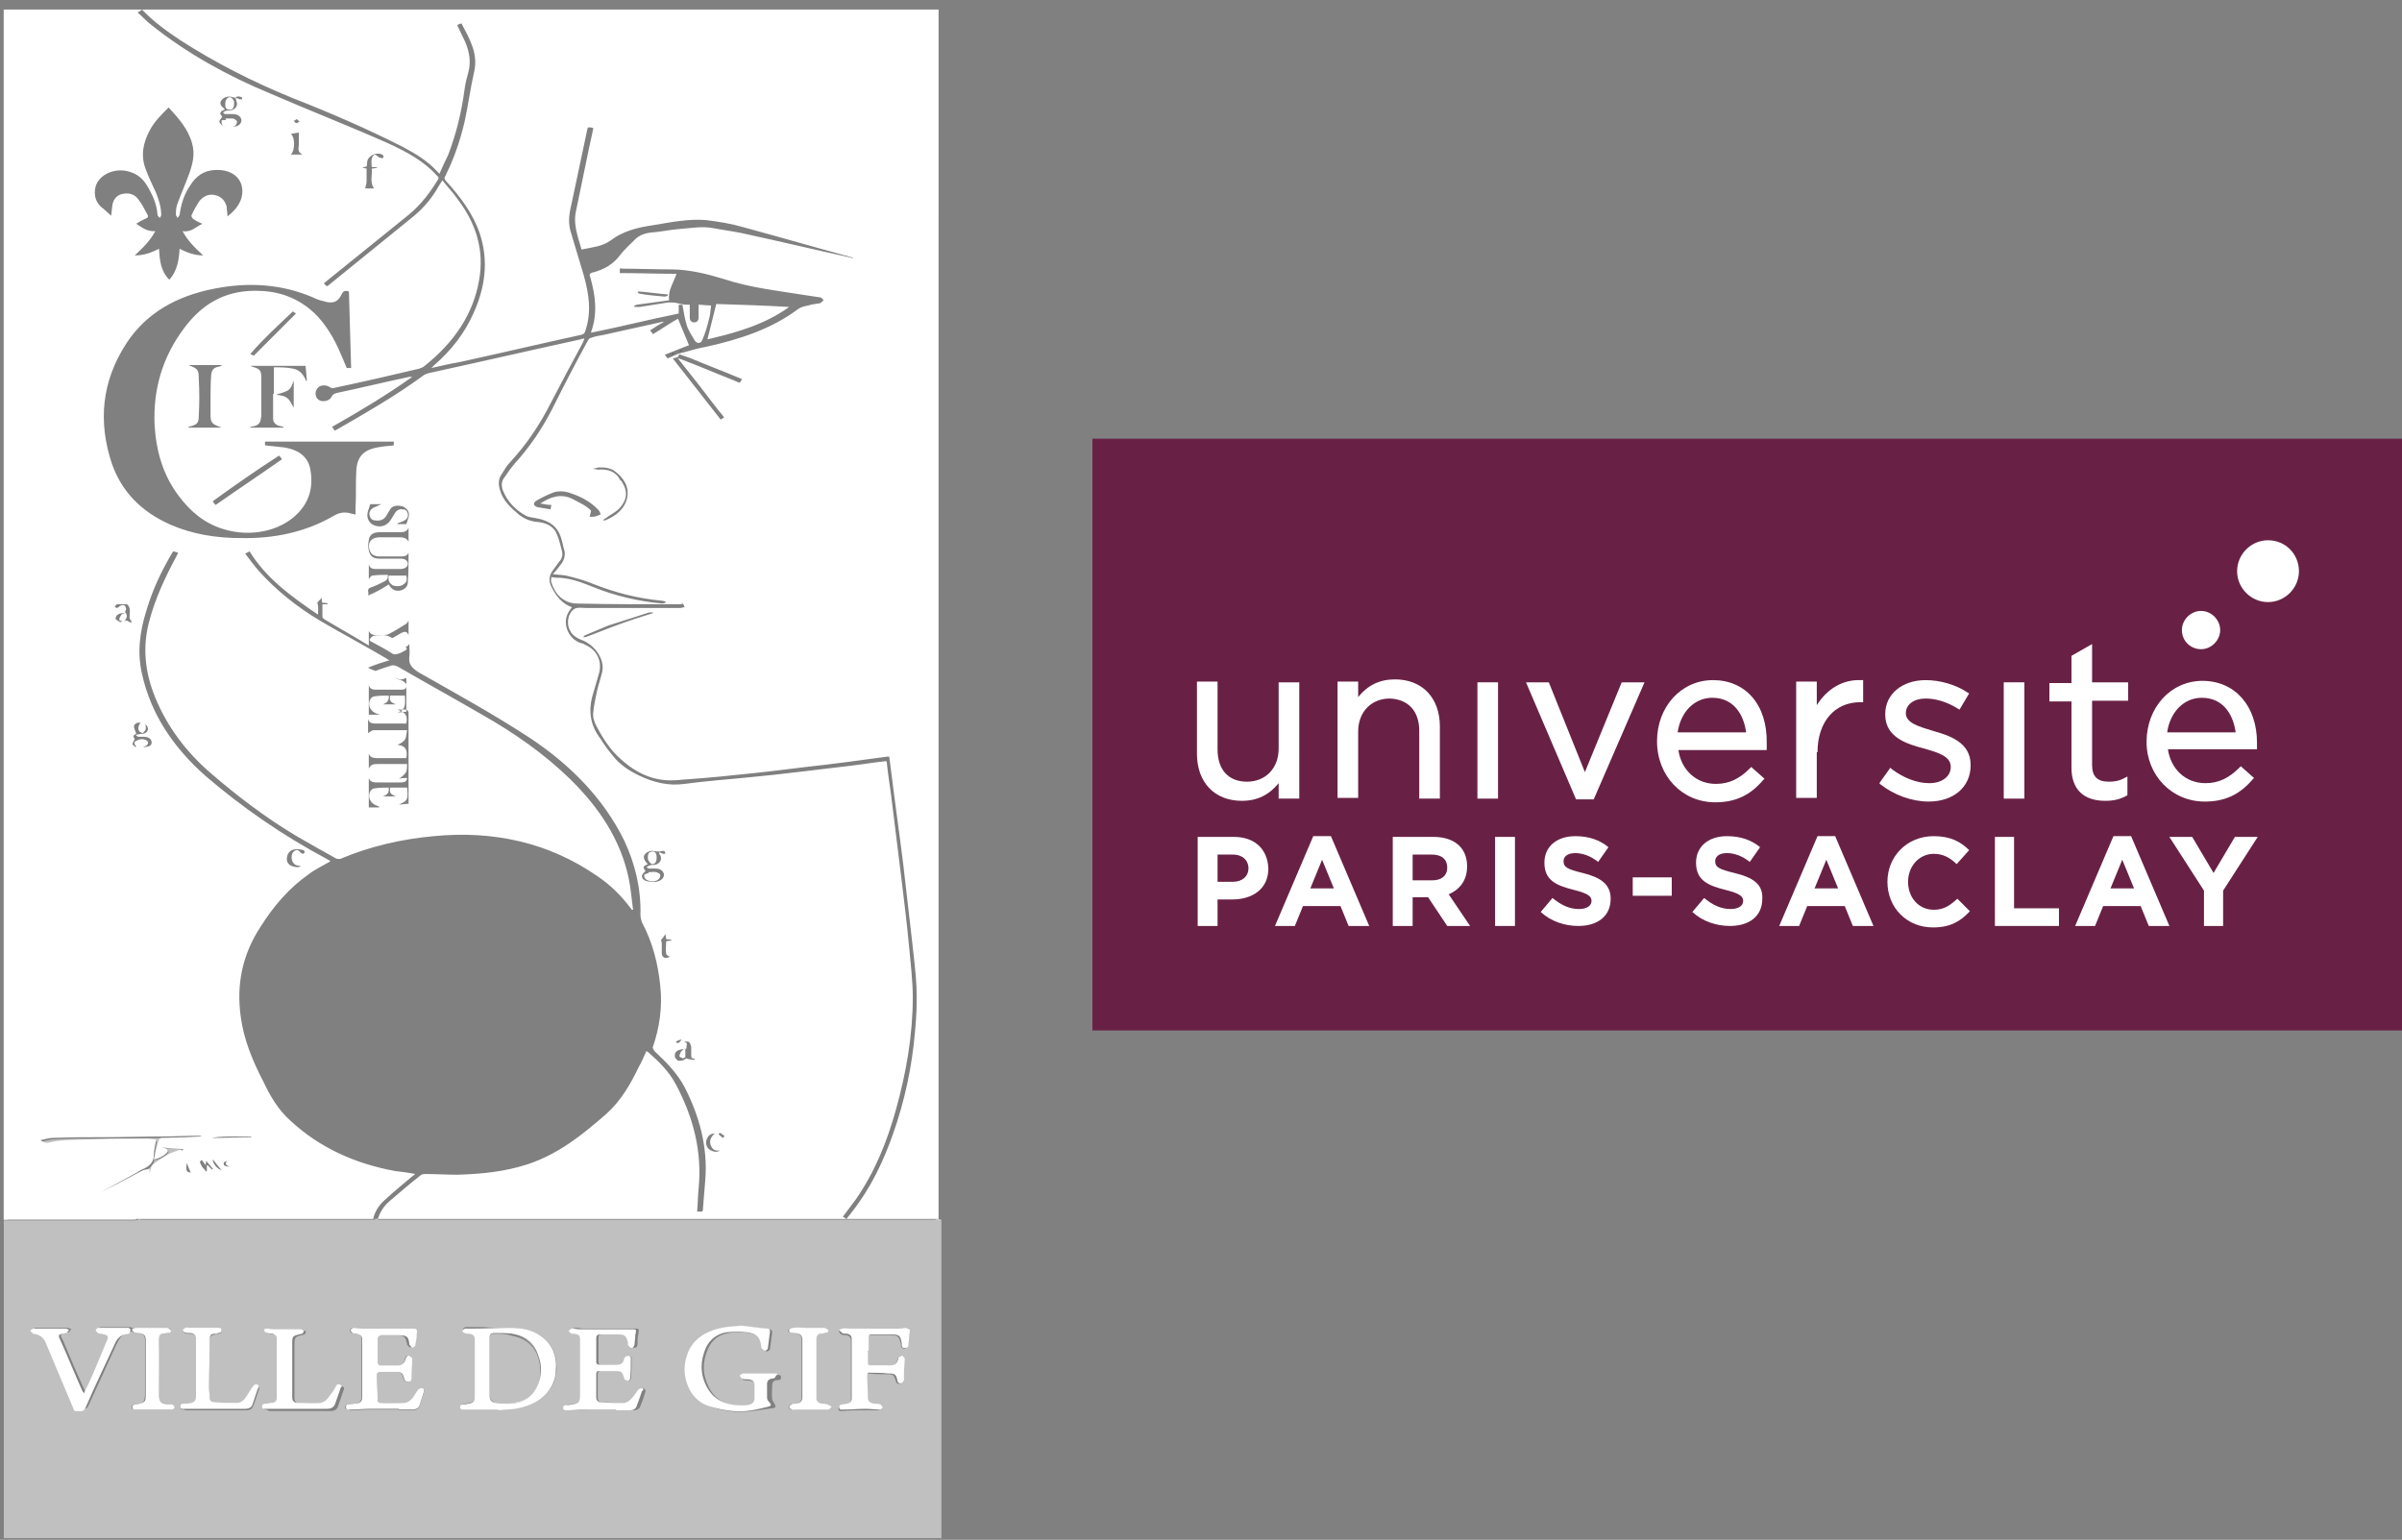
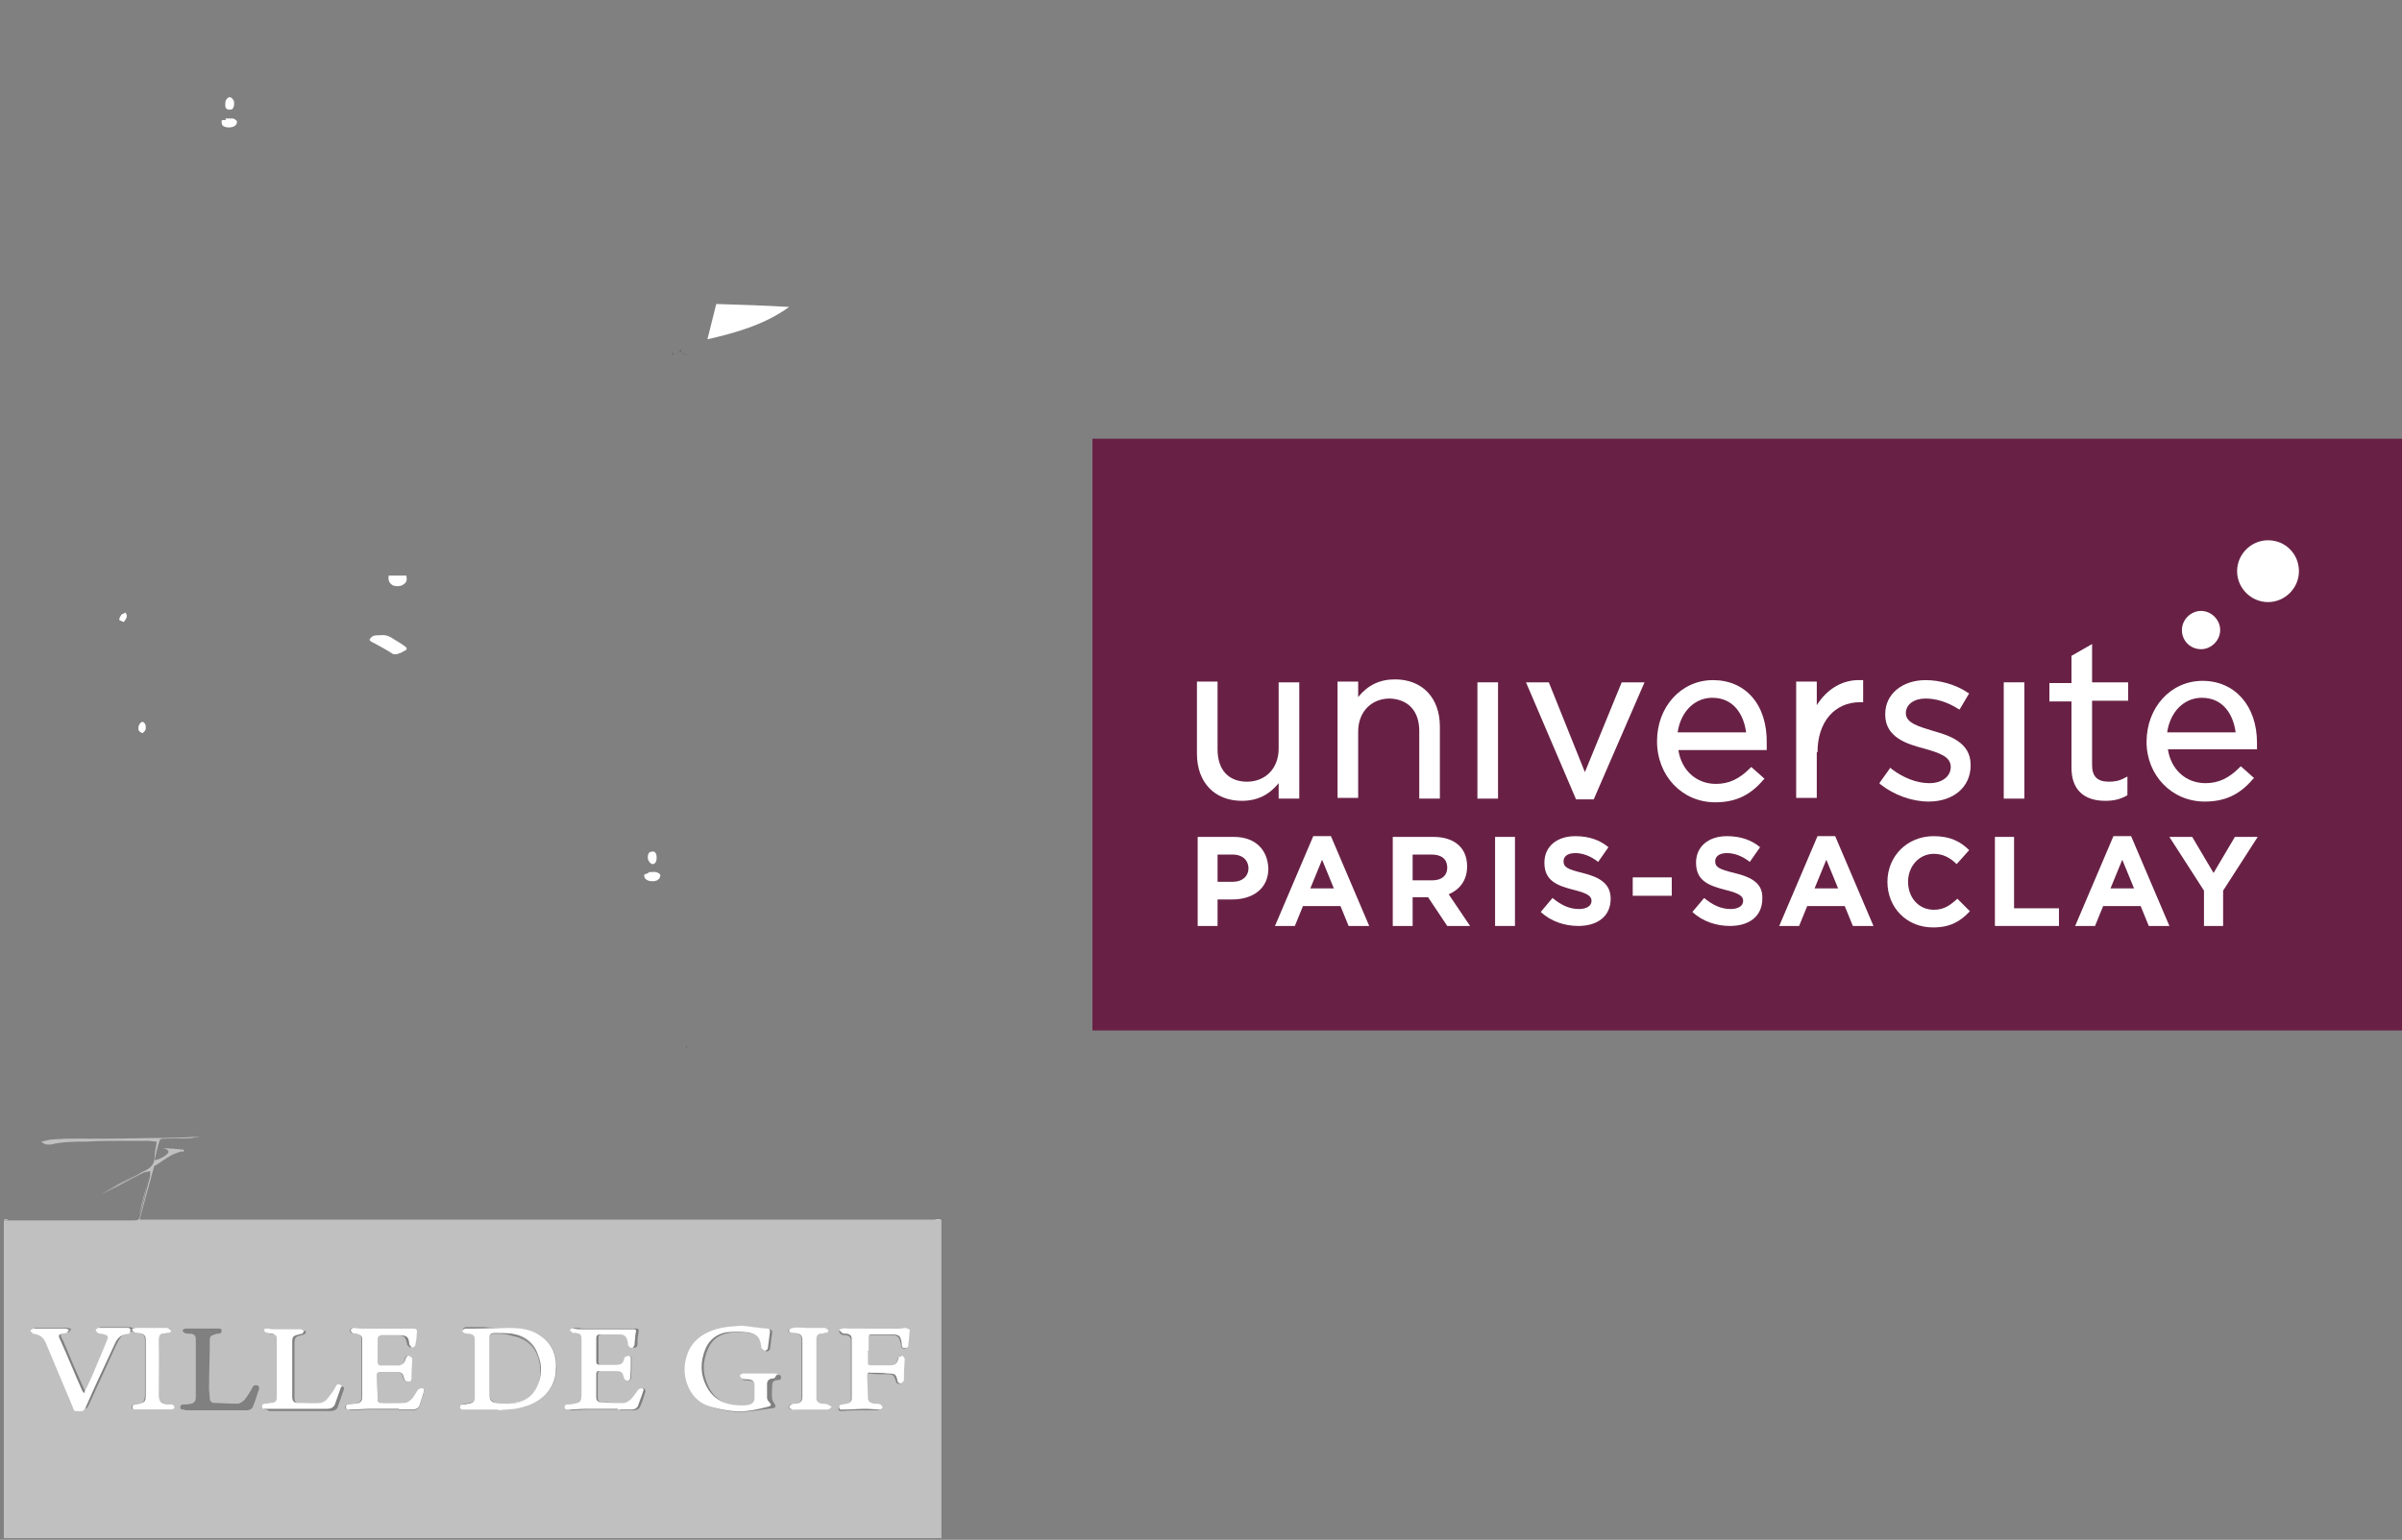
<svg xmlns="http://www.w3.org/2000/svg" xmlns:xlink="http://www.w3.org/1999/xlink" version="1.1" baseProfile="basic" id="Layer_1" x="0px" y="0px" width="326.3px" height="209.2px" viewBox="0 0 326.3 209.2" xml:space="preserve">
  <rect x="0" y="0" width="326.3" height="209.2" fill="#808080" stroke="none" />
  <rect x="148.4" y="59.6" fill="#682145" width="177.9" height="80.4" />
  <g>
    <defs>
      <rect id="SVGID_1_" x="148.4" y="59.6" width="177.9" height="80.4" />
    </defs>
    <clipPath id="SVGID_00000044138193056904893490000016054092102989739185_">
      <use xlink:href="#SVGID_1_" overflow="visible" />
    </clipPath>
    <path clip-path="url(#SVGID_00000044138193056904893490000016054092102989739185_)" fill="#FFFFFF" d="M308.1,73.4   c-2.3,0-4.2,1.9-4.2,4.2s1.9,4.2,4.2,4.2s4.2-1.9,4.2-4.2S310.5,73.4,308.1,73.4" />
    <path clip-path="url(#SVGID_00000044138193056904893490000016054092102989739185_)" fill="#FFFFFF" d="M299,88.2   c1.4,0,2.6-1.2,2.6-2.6c0-1.4-1.2-2.6-2.6-2.6s-2.6,1.2-2.6,2.6C296.4,87.1,297.6,88.2,299,88.2" />
  </g>
  <rect x="200.7" y="92.7" fill="#FFFFFF" width="2.8" height="15.8" />
  <g>
    <defs>
      <rect id="SVGID_00000013176753607632193100000017152627149710798780_" x="148.4" y="59.6" width="177.9" height="80.4" />
    </defs>
    <clipPath id="SVGID_00000181078353072406454880000014847741639677802917_">
      <use xlink:href="#SVGID_00000013176753607632193100000017152627149710798780_" overflow="visible" />
    </clipPath>
    <path clip-path="url(#SVGID_00000181078353072406454880000014847741639677802917_)" fill="#FFFFFF" d="M227.9,99.5   c0.4-2.8,2.3-4.7,4.7-4.7c3,0,4.3,2.4,4.6,4.7H227.9z M232.7,92.4c-4.3,0-7.6,3.6-7.6,8.3s3.4,8.3,7.9,8.3c2.7,0,4.7-0.9,6.5-3   l0.2-0.2l-1.8-1.6l-0.2,0.2c-1.4,1.4-2.8,2.1-4.6,2.1c-2.7,0-4.7-1.9-5.1-4.6H240l0-0.2c0-0.3,0-0.5,0-0.7   C240.1,95.7,237.1,92.4,232.7,92.4" />
    <path clip-path="url(#SVGID_00000181078353072406454880000014847741639677802917_)" fill="#FFFFFF" d="M173.7,108.5h2.8V92.7h-2.8   v9c0,2.7-1.8,4.5-4.3,4.5c-2.5,0-4-1.6-4-4.4v-9.2h-2.8v9.8c0,3.9,2.4,6.4,6.1,6.4c2.1,0,3.7-0.8,5-2.4V108.5z" />
    <path clip-path="url(#SVGID_00000181078353072406454880000014847741639677802917_)" fill="#FFFFFF" d="M192.8,99.3v9.2h2.8v-9.8   c0-3.9-2.4-6.4-6.1-6.4c-2.1,0-3.7,0.8-5,2.4v-2.1h-2.8v15.8h2.8v-9c0-2.7,1.8-4.5,4.3-4.5C191.3,95,192.8,96.6,192.8,99.3" />
  </g>
  <polygon fill="#FFFFFF" points="216.5,108.6 223.4,92.7 220.3,92.7 215.3,104.9 210.4,92.7 207.3,92.7 214.1,108.6 " />
  <g>
    <defs>
      <rect id="SVGID_00000121262649501693108660000010982721302056153479_" x="148.4" y="59.6" width="177.9" height="80.4" />
    </defs>
    <clipPath id="SVGID_00000164483255531919165200000013294082054881930936_">
      <use xlink:href="#SVGID_00000121262649501693108660000010982721302056153479_" overflow="visible" />
    </clipPath>
    <path clip-path="url(#SVGID_00000164483255531919165200000013294082054881930936_)" fill="#FFFFFF" d="M246.9,102.2   c0-4.1,2.3-6.8,5.8-6.8h0.4v-3l-0.3,0c-2.5-0.1-4.6,1.2-6,3.4v-3.2h-2.8v15.8h2.8V102.2z" />
    <path clip-path="url(#SVGID_00000164483255531919165200000013294082054881930936_)" fill="#FFFFFF" d="M286,108.8   c1.1,0,2-0.2,2.9-0.7l0.1-0.1v-2.5l-0.4,0.2c-0.7,0.4-1.4,0.5-2.1,0.5c-1.6,0-2.3-0.7-2.3-2.3v-8.7h4.9v-2.5h-4.9v-5.2l-2.8,1.6   v3.7h-3v2.5h3v9C281.4,107.2,283,108.8,286,108.8" />
    <path clip-path="url(#SVGID_00000164483255531919165200000013294082054881930936_)" fill="#FFFFFF" d="M299.1,94.8   c3,0,4.3,2.4,4.6,4.7h-9.3C294.8,96.7,296.7,94.8,299.1,94.8 M299.5,108.9c2.7,0,4.7-0.9,6.5-3l0.2-0.2l-1.8-1.6l-0.2,0.2   c-1.4,1.4-2.8,2.1-4.6,2.1c-2.7,0-4.7-1.9-5.1-4.6h12.1l0-0.2c0-0.3,0-0.5,0-0.7c0-5-3-8.4-7.4-8.4c-4.3,0-7.6,3.6-7.6,8.3   C291.6,105.3,295,108.9,299.5,108.9" />
    <path clip-path="url(#SVGID_00000164483255531919165200000013294082054881930936_)" fill="#FFFFFF" d="M262.6,99.3L262.6,99.3   c-2-0.6-3.7-1.1-3.7-2.4c0-1.2,1.1-2,2.7-2c1.4,0,3,0.5,4.4,1.4l0.2,0.1l1.3-2.2l-0.2-0.1c-1.6-1.1-3.8-1.7-5.7-1.7   c-3.2,0-5.5,1.9-5.5,4.6v0.1c0,3.1,3,4,5.3,4.6c2.1,0.6,3.6,1.1,3.6,2.5c0,1.3-1.2,2.2-2.9,2.2c-1.7,0-3.5-0.7-5.1-1.9l-0.2-0.2   l-1.5,2.1l0.2,0.2c1.8,1.4,4.2,2.3,6.5,2.3c3.4,0,5.7-2,5.7-4.9v-0.1C267.7,100.8,264.7,99.9,262.6,99.3" />
  </g>
  <rect x="272.2" y="92.7" fill="#FFFFFF" width="2.8" height="15.8" />
  <path fill="#FFFFFF" d="M178,120.7l1.6-3.9l1.6,3.9H178z M178.4,113.6l-5.2,12.2h2.7l1.1-2.7h5.1l1.1,2.7h2.8l-5.2-12.2H178.4z" />
  <path fill="#FFFFFF" d="M286.7,120.7l1.6-3.9l1.6,3.9H286.7z M287.1,113.6l-5.2,12.2h2.7l1.1-2.7h5.1l1.1,2.7h2.8l-5.2-12.2H287.1z" />
  <polygon fill="#FFFFFF" points="300.7,118.6 297.8,113.7 294.7,113.7 299.4,121 299.4,125.8 302,125.8 302,121 306.7,113.7   303.6,113.7 " />
  <g>
    <defs>
      <rect id="SVGID_00000075857649928761684670000017185979577973619093_" x="148.4" y="59.6" width="177.9" height="80.4" />
    </defs>
    <clipPath id="SVGID_00000078028426996360523970000015387371149779103893_">
      <use xlink:href="#SVGID_00000075857649928761684670000017185979577973619093_" overflow="visible" />
    </clipPath>
    <path clip-path="url(#SVGID_00000078028426996360523970000015387371149779103893_)" fill="#FFFFFF" d="M169.6,118   c0,1-0.8,1.8-2.1,1.8h-2.1v-3.7h2.1C168.7,116.1,169.6,116.8,169.6,118L169.6,118z M167.6,113.7h-4.9v12.1h2.7v-3.6h2   c2.7,0,4.9-1.4,4.9-4.2v0C172.2,115.4,170.5,113.7,167.6,113.7" />
    <path clip-path="url(#SVGID_00000078028426996360523970000015387371149779103893_)" fill="#FFFFFF" d="M262.7,123.6   c-2.1,0-3.5-1.7-3.5-3.8v0c0-2.1,1.5-3.8,3.5-3.8c1.2,0,2.2,0.5,3.1,1.4l1.7-1.9c-1.1-1.1-2.5-1.9-4.8-1.9c-3.7,0-6.3,2.8-6.3,6.2   v0c0,3.5,2.6,6.2,6.2,6.2c2.3,0,3.7-0.8,5-2.2l-1.7-1.7C264.9,123,264.1,123.6,262.7,123.6" />
    <path clip-path="url(#SVGID_00000078028426996360523970000015387371149779103893_)" fill="#FFFFFF" d="M235.6,118.6   c-2.1-0.5-2.6-0.8-2.6-1.6v0c0-0.6,0.5-1.1,1.6-1.1c1,0,2.1,0.4,3.1,1.2l1.4-2c-1.2-1-2.7-1.5-4.5-1.5c-2.5,0-4.2,1.4-4.2,3.6v0   c0,2.4,1.6,3.1,4,3.7c2,0.5,2.4,0.9,2.4,1.5v0c0,0.7-0.7,1.1-1.7,1.1c-1.4,0-2.5-0.6-3.6-1.5l-1.6,1.9c1.4,1.3,3.3,1.9,5.1,1.9   c2.6,0,4.4-1.3,4.4-3.7v0C239.5,120.1,238.1,119.2,235.6,118.6" />
  </g>
  <polygon fill="#FFFFFF" points="273.6,113.7 271,113.7 271,125.8 279.7,125.8 279.7,123.4 273.6,123.4 " />
  <path fill="#FFFFFF" d="M246.5,120.7l1.6-3.9l1.6,3.9H246.5z M246.9,113.6l-5.2,12.2h2.7l1.1-2.7h5.1l1.1,2.7h2.8l-5.2-12.2H246.9z" />
  <rect x="221.8" y="119.2" fill="#FFFFFF" width="5.3" height="2.5" />
  <g>
    <defs>
      <rect id="SVGID_00000019645136458836377650000002965717571937186737_" x="148.4" y="59.6" width="177.9" height="80.4" />
    </defs>
    <clipPath id="SVGID_00000145742687125692107180000015600393259537756080_">
      <use xlink:href="#SVGID_00000019645136458836377650000002965717571937186737_" overflow="visible" />
    </clipPath>
    <path clip-path="url(#SVGID_00000145742687125692107180000015600393259537756080_)" fill="#FFFFFF" d="M196.6,117.9   c0,1-0.7,1.7-2,1.7h-2.7v-3.5h2.6C195.8,116.1,196.6,116.7,196.6,117.9L196.6,117.9z M199.3,117.7L199.3,117.7c0-2.5-1.7-4-4.6-4   h-5.5v12.1h2.7v-3.9h2.1l2.6,3.9h3.1l-2.9-4.3C198.2,120.9,199.3,119.7,199.3,117.7" />
  </g>
  <rect x="203.1" y="113.7" fill="#FFFFFF" width="2.7" height="12.1" />
  <g>
    <defs>
      <rect id="SVGID_00000085223813522549516640000012416307765494343346_" x="148.4" y="59.6" width="177.9" height="80.4" />
    </defs>
    <clipPath id="SVGID_00000086655798474863902530000016502270573738811020_">
      <use xlink:href="#SVGID_00000085223813522549516640000012416307765494343346_" overflow="visible" />
    </clipPath>
    <path clip-path="url(#SVGID_00000086655798474863902530000016502270573738811020_)" fill="#FFFFFF" d="M215,118.6   c-2.1-0.5-2.6-0.8-2.6-1.6v0c0-0.6,0.5-1.1,1.6-1.1c1,0,2.1,0.4,3.1,1.2l1.4-2c-1.2-1-2.7-1.5-4.5-1.5c-2.5,0-4.2,1.4-4.2,3.6v0   c0,2.4,1.6,3.1,4,3.7c2,0.5,2.4,0.9,2.4,1.5v0c0,0.7-0.7,1.1-1.7,1.1c-1.4,0-2.5-0.6-3.6-1.5l-1.6,1.9c1.4,1.3,3.3,1.9,5.1,1.9   c2.6,0,4.4-1.3,4.4-3.7v0C218.8,120.1,217.4,119.2,215,118.6" />
  </g>
  <g>
    <defs>
      <rect id="SVGID_00000019638646766354248560000012406442269325342630_" x="0.5" y="1.3" width="127.4" height="207.7" />
    </defs>
    <clipPath id="SVGID_00000110452449303955167690000014006985764336447397_">
      <use xlink:href="#SVGID_00000019638646766354248560000012406442269325342630_" overflow="visible" />
    </clipPath>
    <g clip-path="url(#SVGID_00000110452449303955167690000014006985764336447397_)">
      <path fill="#FFFFFF" d="M92.2,47.8L92.2,47.8L92.2,47.8L92.2,47.8z M92.2,47.8L92.2,47.8L92.2,47.8z" />
      <polygon fill="#FFFFFF" points="32.1,13.3 32.1,13.3 32.1,13.3   " />
      <g>
        <defs>
          <rect id="SVGID_00000041987310829520866610000017526323583581082251_" x="0.5" y="1.3" width="127.4" height="207.7" />
        </defs>
        <clipPath id="SVGID_00000063598323579877213890000004624388199074606745_">
          <use xlink:href="#SVGID_00000041987310829520866610000017526323583581082251_" overflow="visible" />
        </clipPath>
        <g clip-path="url(#SVGID_00000063598323579877213890000004624388199074606745_)">
-           <path fill="#FFFFFF" d="M98.3,154.5c0,0-0.1,0.1-0.1,0.1c-0.2-0.2-0.4-0.3-0.6-0.5c0.1-0.1,0.1-0.1,0.2-0.2      c0.2,0.1,0.4,0.3,0.6,0.4C98.4,154.4,98.3,154.5,98.3,154.5 M96.4,156.2c-0.4-0.3-0.6-0.8-0.4-1.4c0.2-0.5,0.5-0.8,1.1-0.8      c-0.6,0.5-0.8,1.1-0.5,1.7c0.2,0.5,0.6,0.7,1.2,0.6C97.4,156.6,96.9,156.5,96.4,156.2 M54,101.2c0.4-0.2,0.8-0.4,1-0.7      c0.2-0.3,0.2-0.8,0.3-1.3c-1.6,0-3,0-4.5,0c-0.3,0-0.6,0.3-0.8,0.4v-1.9c0.2,0.6,0.6,0.6,1.2,0.6c1.3,0,2.6,0,4,0      c0.2-1.1-0.1-1.5-1.2-1.9c0.5,0,0.8,0,1.2,0c0.1,0,0.3,0.3,0.3,0.4c0,1.6,0,3.2,0,4.8v7.6c-0.4,0-0.8,0.1-1.3,0.1      c1.1-0.5,1.3-0.6,1.1-2.3H53c-0.1,0.7,0,0.9,0.8,1.2H52c0.6-0.2,0.9-0.5,0.8-1.2c-0.6,0-1.2,0-1.9,0.1c-0.2,0-0.5,0.2-0.6,0.4      c-0.4,0.8,0,1.7,1,2c0.1,0,0.2,0.1,0.2,0.1c0,0,0,0,0,0.1h-1.4v-4c0.2,0.6,0.7,0.6,1.2,0.6c1.1,0,2.1,0,3.2,0      c0.4,0,0.8-0.1,0.8-0.6c-0.4,0-0.8,0-1.1,0.1c0.3-0.2,0.7-0.5,0.9-0.8c0.2-0.3,0.2-0.8,0.2-1.2h-3.2c-0.3,0-0.6,0-0.8,0      c-0.7,0-0.9,0.1-1.2,0.6v-2c0.2,0.6,0.8,0.6,1.3,0.6c1.3,0,2.5,0,3.8,0C55.4,101.9,55.1,101.3,54,101.2 M40,117.4      c0.2,0.2,0.6,0.2,0.9,0.3c-0.5,0.2-0.9,0.1-1.4-0.1c-0.5-0.3-0.6-0.7-0.5-1.2c0.1-0.5,0.4-0.9,1-1c0.4-0.1,0.8,0,1.2,0.1      c0.1,0,0.2,0.2,0.2,0.3c0,0-0.2,0.2-0.2,0.2c-0.1,0-0.3-0.1-0.4-0.2c-0.3-0.4-0.6-0.4-0.9-0.1C39.5,116,39.5,117,40,117.4       M95.8,160.4c-0.1,1.2-0.2,2.5-0.3,3.7c0,0.2,0,0.3-0.1,0.5c-0.2,0-0.4,0-0.7,0c0.1-1.1,0.1-2.1,0.2-3.1c0.5-5-0.7-9.7-3.1-14.2      c-0.9-1.7-2.3-3.1-3.8-4.4c0,0-0.1,0-0.2-0.1c-0.3,0.7-0.6,1.4-1,2.1c-1.1,2.3-2.4,4.6-4.4,6.4c-3.2,2.8-6.5,5.5-10.8,6.9      c-3.1,1-6.2,1.3-9.5,1.4c-1.4,0-2.9-0.1-4.3-0.1c-0.2,0-0.5,0-0.7,0.2c-1.4,1.1-2.8,2.3-4.2,3.5c-0.8,0.7-1.3,1.5-1.6,2.5      c-0.2,0-0.4-0.1-0.6-0.1c0.2-1,0.8-1.9,1.6-2.6c1.2-1.1,2.4-2.1,3.6-3.1c0.1-0.1,0.3-0.2,0.5-0.4c-1-0.2-1.8-0.3-2.7-0.4      c-5.5-1-10.3-3.2-14.2-6.8c-1.7-1.5-2.8-3.4-3.7-5.3c-1.5-2.9-2.7-5.8-3.1-8.9c-0.6-4.3,0.2-8.4,2.7-12.2      c1.7-2.7,3.8-5.2,6.5-7.1c0.9-0.7,2-1.2,3-1.8c-0.2-0.1-0.3-0.2-0.5-0.3c-6-3.2-11.5-7-16.5-11.3c-4.4-3.9-7.4-8.4-8.6-13.8      c-0.7-3-0.3-5.8,0.6-8.7c0.8-2.7,2-5.3,3.5-7.8c0-0.1,0.1-0.1,0.2-0.2c0.2,0.1,0.4,0.1,0.6,0.2c-0.1,0.2-0.2,0.4-0.3,0.6      c-1.5,2.8-2.8,5.6-3.6,8.6c-1,3.6-0.6,7.1,0.8,10.5c1.6,3.9,4.2,7.4,7.6,10.3c3.6,3.1,7.4,6,11.6,8.5c1.7,1,3.5,2,5.3,3      c0.1,0.1,0.4,0.1,0.6,0.1c4-1.7,8.3-2.7,12.7-3.1c8.2-0.8,15.7,0.9,22.2,5.4c1.8,1.2,3.3,2.7,4.5,4.3c0.1,0.1,0.2,0.2,0.2,0.3      c0.1,0,0.1,0,0.2,0c-0.2-1.4-0.3-2.9-0.6-4.3c-1.1-5.2-4-9.6-8-13.5c-3.5-3.4-7.5-6.2-11.9-8.7c-3.8-2.2-7.6-4.3-11.4-6.5      c-0.4-0.2-0.7-0.3-1.2-0.1c-0.6,0.2-1.3,0.4-2,0.7c1.2,0.4,2.3,0.8,3.4,1.1c0.2,0.1,0.6-0.1,0.9-0.2v4.6c-0.4,0-0.8,0.1-1.2,0.1      c1.3-0.4,1-1.4,1-2.3H53c-0.1,0.7,0,0.9,0.8,1.2H52c0.6-0.2,0.9-0.6,0.8-1.2c-0.6,0-1.2,0-1.9,0.1c-0.2,0-0.5,0.2-0.6,0.4      c-0.4,0.8,0,1.7,1,2c0.1,0,0.2,0.1,0.4,0.1h-1.6v-4c0.2,0.6,0.6,0.6,1.2,0.6c0.7,0,1.3,0,2,0c0.4,0,0.7,0,1.1,0      c0.4,0,0.7,0,0.8-0.4c0.1-0.4-0.2-0.6-0.5-0.8c-1.4-0.5-2.8-1-4.1-1.5c-0.2-0.1-0.3-0.1-0.6-0.3c1-0.4,1.9-0.7,2.9-1      c-0.2-0.1-0.4-0.2-0.5-0.3c-2.9-1.7-5.9-3.3-8.8-5c-3.2-1.9-6.1-4.2-8.5-6.9c-0.6-0.7-1.2-1.5-1.8-2.3c0.3-0.1,0.4-0.2,0.6-0.3      c2.2,3.6,5.6,6.1,9.3,8.6c0-0.6,0.1-1.1-0.1-1.6c0.1-0.2,0.4-0.4,0.6-0.7c0,0.3,0,0.5,0.1,0.7c0.3,0,0.5,0,0.7,0.1v0.1      c-0.2,0-0.4,0-0.7,0c0,0.5,0,1.1,0,1.7c0,0.1,0.1,0.2,0.2,0.3c2,1.2,4,2.3,6.1,3.6v-2c0.2,0.5,0.6,0.6,1.2,0.6      c0.5,0,1,0,1.4-0.1c0.8-0.4,1.6-0.9,2.4-1.4c0.2-0.1,0.3-0.3,0.4-0.5c0,0.1,0,0.1,0,0.1c0,0.6,0,1.2,0,1.9      c-0.2-0.6-0.6-0.5-1-0.3c-0.5,0.3-1,0.6-1.6,0.9c0.6,0.3,1.1,0.6,1.7,0.9c0.4,0.2,0.7,0.1,1-0.3c0,0.6,0.1,1.2,0,1.8      c-0.1,0.9,0.3,1.4,1.2,2c5.1,2.9,10.2,5.7,15.1,8.9c5.6,3.7,10.1,8.3,12.9,14c1.5,3.2,2.3,6.6,2.2,10.1c0,0.3,0.1,0.7,0.2,1      c1.5,2.8,2.2,5.7,2.5,8.7c0.3,2.8-0.1,5.6-1,8.2c-0.1,0.2,0.1,0.4,0.2,0.6c1.6,1.5,3.1,3,4.1,4.9      C94.9,151.4,96.2,155.7,95.8,160.4 M35,154.4C35,154.4,35,154.4,35,154.4l2.4,0c0,0,0,0,0,0H35 M34.1,154.5      c-1.8,0-3.6,0.1-5.4,0.1c1.1-0.2,2.2-0.2,3.4-0.2c0.7,0,1.4,0,2.1,0C34.1,154.4,34.1,154.5,34.1,154.5 M30.4,158      c0-0.1,0.2-0.2,0.4-0.3c-0.2,0.4-0.2,0.6,0.4,0.8C30.7,158.5,30.3,158.4,30.4,158 M28.9,157.5c0.4,0.5,0.8,1,1.2,1.5      C29.5,158.8,28.9,158.1,28.9,157.5 M28.8,158.9c-0.2-0.2-0.4-0.4-0.6-0.6c0,0-0.1,0-0.1,0c0,0.3,0,0.5,0,0.8c0,0-0.1,0-0.1,0.1      c-0.1-0.2-0.3-0.4-0.4-0.5c-0.2-0.2-0.3-0.5-0.4-0.7c-0.1-0.1,0-0.3,0.2-0.4c0.2,0.2,0.3,0.4,0.5,0.7c0.1-0.3,0.1-0.4,0.1-0.6      c0.3,0.4,0.7,0.8,1,1.2C29,158.8,28.9,158.8,28.8,158.9 M25.4,158c0.1,0.4,0.3,0.8,0.5,1.3C25.3,159.3,25.2,158.9,25.4,158       M19.4,101.5c0.2-0.1,0.4-0.1,0.5-0.2c0.1-0.1,0.3-0.3,0.2-0.5c0-0.1-0.3-0.3-0.4-0.3c-0.5-0.2-0.9,0-1.3,0.2      c-0.2,0.1-0.2,0.4,0.1,0.7c0,0-0.1,0.1-0.1,0.1c-0.1-0.1-0.4-0.3-0.4-0.4c0-0.2,0.2-0.4,0.3-0.7c-0.3-0.4-0.2-0.5,0.2-0.7      c-0.1-0.4-0.3-0.7-0.3-1c0-0.3,0.4-0.6,0.8-0.5c0.1,0,0.2,0,0.3,0c0.6,0.2,0.8,0.5,0.8,0.9c-0.1,0.4-0.4,0.6-0.9,0.6l0,0      c-0.2,0-0.4,0.1-0.6,0.1c-0.1,0-0.1,0.1-0.1,0.1c0,0,0,0,0,0.1c0,0,0,0,0.1,0c0.1,0,0.1,0.1,0.2,0.1c0.2,0,0.5,0,0.7,0      c0.7,0,1.1,0.3,1.1,0.8C20.6,101.3,20.2,101.5,19.4,101.5 M17.4,84.4c-0.1-0.1-0.3-0.1-0.4-0.1c0,0-0.1,0.1-0.1,0.1      c-0.2,0-0.4,0.1-0.6,0.1c-0.2-0.1-0.5-0.3-0.6-0.4c0-0.2,0.1-0.5,0.3-0.6c0.3-0.2,0.6-0.2,0.9-0.2c0,0,0.1-0.1,0.1-0.1      c0-0.2,0.2-0.4,0.1-0.6c0-0.2-0.2-0.4-0.4-0.4c-0.1,0-0.4,0.1-0.5,0.2c-0.1,0.1-0.2,0.2-0.4,0.2c0,0-0.2-0.2-0.2-0.2      c0.1-0.1,0.2-0.3,0.3-0.3c0.4,0,0.9,0,1.3,0c0.2,0,0.3,0.3,0.4,0.5c0.1,0.4,0,0.8,0,1.3c0,0.2,0.2,0.4,0.3,0.6      C17.9,84.6,17.7,84.6,17.4,84.4 M34,48.1c1.8-2.1,3.8-3.9,5.8-5.8c0.1,0.1,0.2,0.2,0.3,0.2c0,0,0.1,0.1,0.1,0.1      c-1.9,1.9-3.8,3.8-5.7,5.7C34.4,48.3,34.2,48.2,34,48.1 M37.9,61.9c0.2,0.2,0.3,0.3,0.4,0.5c-3,2.1-6,4.1-9,6.2      c-0.1-0.1-0.3-0.3-0.4-0.5C31.8,66,34.8,63.9,37.9,61.9 M27,51.5c0-1.3-0.1-1.4-1.4-1.9h4.5c0,0,0,0.1,0,0.1      c-0.1,0-0.2,0.1-0.3,0.1c-0.7,0.1-1,0.4-1.1,1c-0.1,1.2-0.1,2.4-0.1,3.5c0,0.7,0,1.4,0,2c0,1.2,0.2,1.3,1.5,1.8h-4.5      c0,0,0-0.1,0-0.1c1.2-0.3,1.4-0.5,1.4-1.5C27.1,54.8,27.1,53.1,27,51.5 M39,53.1c0.6-0.3,0.7-0.9,0.9-1.4v3.7      c-0.3-0.5-0.5-1.1-1-1.4c-0.4-0.3-1.2-0.3-1.8-0.5c0,1.2,0,2.3,0,3.4c0,0.5,0.4,0.9,1,1c0.1,0,0.3,0.1,0.4,0.1c0,0,0,0,0,0.1H34      c0,0,0,0,0-0.1c0.2,0,0.3-0.1,0.5-0.1c0.5-0.1,0.8-0.4,0.9-0.8c0-0.2,0.1-0.4,0.1-0.6c0-1.7,0-3.5,0-5.2c0-1-0.2-1.2-1.3-1.5      c0,0-0.1-0.1-0.2-0.1h7.5c0.1,0.7,0.1,1.3,0.2,2c0,0-0.1,0-0.1,0.1c-0.3-0.8-0.8-1.5-1.7-1.7c-0.9-0.2-1.8-0.2-2.7-0.2v3.8      C37.8,53.5,38.4,53.4,39,53.1 M17.2,46.6c2.7-4.1,6.8-6.4,12-7.4c4.6-0.9,9.1-0.6,13.3,1.2c0.4,0.2,0.9,0.4,1.4,0.5      c1.2,0.4,2,0.2,2.5-0.9c0.2-0.4,0.4-0.6,1-0.4c0.1,3.4,0.2,6.9,0.3,10.4c-0.2,0-0.4,0-0.6,0c-0.4-1-0.8-1.9-1.2-2.8      c-0.9-1.9-2.1-3.8-3.8-5.2c-2.1-1.7-4.5-2.5-7.4-2.5c-4.4,0-7.4,2-9.7,5.1c-3,4-4.2,8.4-4,13.1c0.2,3.5,1.1,6.8,3.3,9.7      c1.5,2,3.4,3.7,6.1,4.5C34,73,38,72.2,40.4,69.8c1.8-1.8,2.2-4,1.7-6.3c-0.4-1.6-1.7-2.4-3.4-2.7c-0.9-0.1-1.7-0.2-2.7-0.3V60      h17.5v0.5c-0.6,0.1-1.2,0.1-1.7,0.2c-2.3,0.3-3.3,1.2-3.4,3.3c-0.1,1.7,0,3.3-0.1,5c0,0.3,0,0.6,0,0.9c-0.2,0-0.3-0.1-0.5-0.1      c-0.9-0.3-1.7-0.2-2.5,0.3c-3.8,2.2-8.1,3.1-12.6,3c-3.3,0-6.5-0.5-9.5-1.8c-4.1-1.8-6.7-4.6-8-8.3      C13.3,57.3,13.8,51.8,17.2,46.6 M12.9,25.8c0.2-2,2.7-3.2,4.9-2.4c0.9,0.3,1.6,0.9,2.1,1.7c0.8,1.3,1.4,2.6,1.5,4.1      c0,0.1,0.2,0.3,0.3,0.4c0.1-0.1,0.2-0.3,0.2-0.4c0-1-0.3-2-0.7-3c-0.5-1.1-1-2.1-1.4-3.2c-0.7-1.8-0.4-3.6,0.6-5.4      c0.6-1.1,1.5-2,2.5-3c1.4,1.5,2.7,3,3.2,4.9c0.4,1.4,0.1,2.7-0.4,4.1c-0.5,1.4-1.1,2.7-1.6,4.1c-0.2,0.5-0.2,1-0.2,1.5      c0,0.1,0.2,0.3,0.2,0.4c0.1-0.1,0.2-0.2,0.3-0.4c0.2-1.5,0.6-2.8,1.5-4.1c0.7-1.1,1.7-1.9,3.2-2c2.7-0.2,4.3,1.5,3.7,3.8      c-0.3,1-1,1.8-1.9,2.5c0-0.5-0.1-0.9-0.1-1.3c-0.2-0.8-0.7-1.4-1.6-1.6c-0.9-0.2-1.6,0.2-2.1,0.8c-0.4,0.6-0.8,1.3-1.1,2      c0,0.1,0.1,0.3,0.2,0.4c0.4,0.3,0.8,0.5,1.3,0.7c-0.9,0.4-1.5,1.2-2.7,1c0.7,1.3,1.7,2.3,2.8,3.3c-1.2,0-2.2-0.4-3.2-0.9      c-0.1,1.5-0.3,3-1.4,4.2c-1.2-1.2-1.3-2.7-1.4-4.2c-1,0.5-2,0.9-3.3,0.9c1.1-1,2.1-2,2.8-3.3c-1.1,0.1-1.8-0.5-2.6-1      c0.5-0.3,0.8-0.5,1.3-0.7c0.3-0.1,0.4-0.3,0.2-0.6c-0.4-0.7-0.7-1.4-1.2-2c-0.4-0.6-1.1-0.9-1.9-0.8c-0.9,0.1-1.4,0.6-1.6,1.4      c-0.1,0.5-0.1,1-0.2,1.6c-0.3-0.3-0.7-0.6-1-0.9C13.1,27.7,12.8,26.8,12.9,25.8 M30,15.6c-0.2-0.3,0-0.5,0.5-0.7      c0,0,0-0.1,0-0.1c-0.6-0.5-0.7-0.8-0.4-1.2c0.3-0.4,0.9-0.6,1.5-0.4c0.1,0,0.3,0.1,0.4,0.1v0l0,0c0.2-0.3,0.5-0.2,0.8-0.1      c0.1,0,0.1,0.2,0.1,0.3c0,0-0.1,0-0.1,0c-0.1,0-0.1,0-0.2,0c-0.1,0-0.1,0-0.2-0.1c-0.1,0-0.3-0.1-0.4-0.1l0,0h0      c0,0.1,0.1,0.3,0.1,0.4c0.3,0.6-0.1,1.2-0.8,1.3c-0.2,0-0.5,0-0.7,0.1c-0.1,0-0.2,0.1-0.3,0.2c0.1,0.1,0.2,0.2,0.3,0.2      c0.2,0,0.4,0,0.6,0c0.1,0,0.2,0,0.4,0c0.7,0,1.1,0.3,1.2,0.8c0,0.5-0.4,0.9-1.1,0.9c-0.5,0-1,0-1.4-0.1      c-0.2-0.1-0.5-0.4-0.5-0.6c0-0.2,0.3-0.4,0.4-0.7C30.1,15.8,30.1,15.7,30,15.6 M40.6,18c0,0.5,0,1.1,0,1.6c0,0.5-0.3,1,0.5,1.4      h-1.6c0.6-0.5,0.6-2.4,0-2.8C39.9,18.1,40.2,18.1,40.6,18 M40.3,16.2c0.1,0,0.2,0.2,0.4,0.3c-0.2,0.1-0.4,0.3-0.5,0.2      c-0.1,0-0.2-0.2-0.3-0.3C40.1,16.4,40.2,16.2,40.3,16.2 M50,80.3c0-0.3,0.1-0.4,0.4-0.5c0.6-0.2,1.2-0.5,1.8-0.8      c0.4-0.2,0.5-0.4,0.5-0.9c-0.7,0-1.4,0-2.1,0.1c-0.2,0-0.4,0.3-0.5,0.5v-2c0.2,0.7,0.8,0.6,1.4,0.6c0.4,0,0.7,0,1.1,0      c0.6,0,1.2,0,1.8,0c0.6,0,1-0.3,1-0.7c0-0.4-0.3-0.7-1-0.7c-0.4,0-0.8,0-1.2,0c-0.5,0-1.1,0-1.6,0c-0.9,0-1.3-0.3-1.5-1.1      c-0.1-0.5-0.1-1,0-1.4c0.1-0.8,0.6-1.1,1.6-1.1c0.9,0,1.8,0,2.7,0c0.5,0,0.9-0.1,1.1-0.6v1.9c-0.3-0.6-0.8-0.6-1.4-0.6      c-0.3,0-0.6,0-0.9,0c-0.5,0-1.1,0-1.6,0c-0.8,0-1.2,0.3-1.4,0.7c-0.2,0.6,0,1.4,0.5,1.7c0.2,0.1,0.5,0.2,0.7,0.2      c0.7,0,1.3,0,2,0c0.4,0,0.7,0,1.1,0c0.5,0,0.8-0.1,1-0.5c0,0.1,0,0.2,0,0.3c0,1.2,0,2.5-0.1,3.7c0,0.5-0.3,0.9-0.9,1.1      c-0.8,0.2-1.3-0.1-1.7-0.8C51.9,80,51,80.5,50,80.9C50,80.8,50.1,80.6,50,80.3 M54.7,68.8c0.7,0.3,1,0.9,0.8,1.5      c-0.1,0.3-0.2,0.6-0.3,0.9H54c0,0,0,0,0-0.1c0.3-0.1,0.5-0.2,0.8-0.3c0.4-0.2,0.7-0.5,0.6-1c-0.1-0.4-0.3-0.6-0.7-0.6      c-0.5-0.1-0.9,0.2-1.1,0.6c-0.2,0.3-0.3,0.5-0.5,0.8c-0.5,0.8-1.3,1.1-2.2,0.8c-0.8-0.3-1.2-1.1-0.9-2c0.1-0.3,0.2-0.6,0.3-0.9      h1.5c-0.4,0.2-0.7,0.3-0.9,0.4c-0.5,0.2-0.8,0.6-0.7,1.1c0.1,0.4,0.3,0.7,0.8,0.7c0.6,0.1,1.1-0.1,1.4-0.5      c0.2-0.3,0.4-0.7,0.6-1C53.3,68.7,54,68.6,54.7,68.8 M87.2,119c0-0.2,0.3-0.5,0.5-0.7c-0.4-0.4-0.4-0.6,0.3-0.9      c-0.7-0.7-0.7-1.2-0.1-1.6c0.2-0.1,0.4-0.2,0.6-0.2c0.5,0,1,0.2,1.5,0c0.1,0,0.3,0,0.3,0.1c0.1,0.1,0,0.2,0.1,0.3      c-0.1,0-0.2,0-0.3,0c-0.2-0.1-0.3-0.1-0.5-0.2c0,0-0.1,0.1-0.1,0.1c0.1,0.1,0.1,0.2,0.2,0.3c0.3,0.6-0.1,1.2-0.8,1.3      c-0.2,0-0.5,0-0.7,0.1c-0.1,0-0.3,0.2-0.4,0.2c0.1,0.1,0.3,0.2,0.4,0.2c0.2,0,0.4,0,0.5,0c0.1,0,0.2,0,0.3,0      c0.7,0,1.1,0.3,1.2,0.8c0,0.5-0.4,0.9-1.1,1c-0.4,0-0.9,0-1.3-0.1C87.5,119.6,87.2,119.4,87.2,119 M90.5,129.6      c0,0.1,0.3,0.3,0.5,0.4c-0.7,0.3-1.1,0.1-1.1-0.6c0-0.4,0-0.9,0-1.3c0-0.1-0.1-0.3-0.1-0.4c0.2-0.2,0.4-0.5,0.6-0.8      c0,0.2,0.1,0.5,0.1,0.7c0.2,0,0.5,0,0.7,0.1c0,0,0,0,0,0.1c-0.2,0-0.4,0-0.7,0.1C90.5,128.3,90.4,129,90.5,129.6 M92.4,142.6      c0.2,0,0.4-0.1,0.6-0.1c0.1,0,0.1,0,0.2,0c0.1-0.1,0.1-0.3,0.1-0.4c0-0.1,0-0.2,0-0.3c0-0.1-0.1-0.2-0.2-0.2c0,0-0.1,0-0.1-0.1      c0,0,0.1,0,0.1,0c0.1,0,0.2,0,0.3,0c0.1,0,0.1,0,0.2,0.1c0,0,0.1,0,0.1,0.1c0.1,0.1,0.1,0.3,0.2,0.5c0,0.4,0,0.7,0,1.1      c0,0.3,0,0.6,0.5,0.5c0,0.1-0.1,0.1-0.1,0.2c-0.2,0-0.5-0.1-0.7-0.1c-0.1,0-0.2-0.1-0.4-0.1c-0.1,0.1-0.2,0.1-0.3,0.2      c-0.2,0.1-0.4,0.1-0.6,0.1c-0.1,0-0.1,0-0.2,0c0,0-0.1,0-0.1-0.1c-0.1-0.1-0.2-0.2-0.3-0.3C91.6,143,91.8,142.8,92.4,142.6       M92,141.4c0.2-0.1,0.4-0.1,0.6-0.2c-0.1,0.2-0.2,0.3-0.3,0.4c-0.1,0.1-0.2,0.1-0.3,0.1c0,0-0.2-0.1-0.2-0.1      C91.8,141.6,91.9,141.5,92,141.4 M49.9,21.9c0.1-0.7,1.2-1.3,2-0.9c0.1,0,0.2,0.2,0.2,0.3c0,0.1-0.1,0.2-0.2,0.2      c-0.1,0-0.2-0.1-0.4-0.1C51.3,21.2,51,21,50.9,21c-0.2,0.1-0.4,0.4-0.4,0.6c-0.1,0.3,0,0.7,0,1.1c0.3,0,0.5,0,0.6,0      c0,0,0,0,0.2,0.1c-0.3,0-0.5,0.1-0.8,0.1c0.1,0.9-0.3,1.8,0.3,2.7h-1.2c0.1-0.3,0.2-0.7,0.2-1c0-0.6,0-1.1,0-1.7      c-0.2,0-0.3-0.1-0.5-0.1c0,0,0,0,0-0.1c0.2,0,0.3,0,0.5-0.1C49.9,22.5,49.8,22.2,49.9,21.9 M88.7,83.3c-1.6,0.5-3.2,1-4.8,1.6      c-1.4,0.5-2.8,1.1-4.2,1.6c-0.1,0.1-0.3,0-0.5,0.1c0.1-0.1,0.2-0.3,0.3-0.3c1-0.4,2.1-0.9,3.1-1.3c1.9-0.6,3.7-1.2,5.6-1.8      c0.1,0,0.2,0,0.3,0c0.1,0,0.1,0,0.2,0C88.7,83.1,88.7,83.2,88.7,83.3 M85.2,67.6c-0.3,1.5-1.5,2.5-3,3.1c0,0-0.1,0-0.3,0      c0.2-0.2,0.3-0.3,0.4-0.3c0.6-0.5,1.4-0.8,1.9-1.4c1-1.1,1.1-2.3,0.3-3.5c0-0.1-0.1-0.2-0.2-0.2c-0.6-1.2-1.6-1.6-3-1.5      c-0.3,0-0.5-0.1-0.8-0.1c0.3-0.1,0.6-0.1,0.8-0.2c0.4,0,0.9,0,1.3,0.1c0.3,0.1,0.7,0.2,0.9,0.4C84.7,64.9,85.5,66.1,85.2,67.6       M80.6,70.2c-0.1,0-0.3,0-0.5,0c0.1-0.3,0.1-0.5,0.2-0.8c-0.6-0.7-1.6-1.1-2.5-1.6c-1.6-0.8-3-0.3-4.4,0.6      c0.5,0.1,1,0.2,1.5,0.2c0,0.2-0.1,0.3-0.1,0.6c-0.6-0.1-1.2-0.2-1.8-0.3c-0.6-0.2-0.6-0.6-0.1-0.9c0.7-0.4,1.5-0.8,2.3-1.1      c0.6-0.2,1.3-0.2,2,0c1.6,0.5,3,1.2,4.1,2.4c0.2,0.2,0.2,0.4,0.3,0.6C81.1,70.1,80.8,70.2,80.6,70.2 M86.8,39.6      c1.3,0.1,2.6,0.3,3.9,0.4c0,0.1,0,0.1,0,0.2c-0.1,0-0.3,0.1-0.4,0.1c-1.1-0.1-2.3-0.2-3.4-0.4c-0.1,0-0.2-0.1-0.3-0.2      C86.7,39.6,86.8,39.6,86.8,39.6 M19.3,1.3c1.5,1.6,3.3,2.9,5.1,4.1c4.8,3.1,9.9,5.7,15.3,7.9c5.1,2,10.2,4.2,15.1,6.7      c1.7,0.9,3.3,1.9,4.5,3.2c0.1,0.1,0.2,0.2,0.4,0.4c0.4-0.9,0.8-1.8,1.2-2.6c1.1-2.9,1.8-5.8,2.2-8.8c0.1-0.8,0.3-1.6,0.5-2.3      c0.4-1.4,0.2-2.8-0.4-4.2c-0.4-0.8-0.7-1.5-1.1-2.3c0.2-0.1,0.4-0.2,0.6-0.2c1.1,2.1,2.3,4.1,1.7,6.6c-0.5,2.2-0.8,4.5-1.3,6.8      c-0.6,2.5-1.4,4.9-2.6,7.3c-0.2,0.3-0.1,0.5,0.1,0.7c2,2.2,3.7,4.5,4.6,7.2c1.2,3.7,0.7,7.3-0.9,10.8c-1.2,2.7-3,5-5.3,7      c-0.1,0.1-0.2,0.2-0.4,0.4c1.3-0.3,2.6-0.6,3.8-0.8c5.5-1.2,11-2.5,16.5-3.7c0.4-0.1,0.5-0.2,0.6-0.5c0.9-2.6,0.5-5.1-0.2-7.6      c-0.6-2-1.2-4-1.8-6c-0.4-1.4-0.1-2.7,0.2-4c0.7-3.3,1.4-6.6,2.1-9.9c0-0.1,0.1-0.1,0.1-0.2c0.2,0,0.4,0,0.7,0.1      c-0.2,1-0.4,1.9-0.6,2.8c-0.6,2.9-1.2,5.8-1.8,8.7c-0.2,1.1,0,2.2,0.3,3.3c0.2,0.6,0.3,1.1,0.5,1.7c1.4-0.3,2.8-0.4,3.9-1.2      c1.7-1.3,3.7-1.8,5.8-2.1c2.4-0.4,4.8-0.9,7.2-0.7c1.7,0.2,3.5,0.5,5.2,1c4.8,1.3,9.6,2.7,14.4,4c0.1,0,0.3,0.1,0.4,0.2      c-0.1,0-0.2,0-0.3-0.1c-4.6-1-9.2-2.1-13.8-3.1c-1.6-0.4-3.3-0.6-4.9-0.9c-1.5-0.3-3,0-4.5,0.1c-1.3,0.1-2.7,0.4-4,0.5      c-0.9,0.1-1.6,0.4-2.1,0.9c-0.7,0.7-1.5,1.4-2.1,2.2c-0.9,1.2-2.1,1.9-3.6,2.3c-0.5,0.1-0.6,0.3-0.4,0.7c0.7,2.5,1,4.9,0.1,7.4      c0,0,0,0.1,0,0.1c4-0.8,7.9-1.8,11.9-2.6v-1.2h0.5c0.2,1,0.3,1.9,0.6,2.8c0.2,0.7,0.7,1.4,1.1,2.1c0.3,0.4,0.8,0.4,1-0.1      c0.4-0.9,0.7-1.9,0.9-2.8c0.2-0.6,0.2-1.2,0.3-1.9c-0.6,0-1.2-0.1-1.7-0.1c0,0.6,0,1.2,0,1.8c0,0.3-0.2,0.6-0.6,0.6      c-0.4,0-0.6-0.3-0.6-0.6c0-0.6,0-1.2,0-1.8c-0.3,0-0.8,0-1.2-0.1c-0.4-0.1-0.8-0.2-1.2-0.2c-0.2,0-0.4,0-0.6,0      c-1.3,0.2-2.5,0.4-3.8,0.6c-0.2,0-0.4,0-0.7,0c0,0,0-0.1-0.1-0.1c0.1-0.1,0.2-0.1,0.4-0.2c1.4-0.2,2.9-0.4,4.4-0.6      c-0.2-1.3,0.6-2.4,1-3.6c-2.6,0-5.1-0.1-7.7-0.1v-0.6c0.1,0,0.2-0.1,0.3,0c2.2,0,4.4,0.1,6.6,0.1c2.5,0,4.9,0.6,7.2,1.3      c3.6,1.2,7.4,1.6,11.1,2.2c0.7,0.1,1.4,0.2,2,0.3c0.2,0,0.4,0.3,0.5,0.4c-0.2,0.1-0.3,0.3-0.5,0.4c-0.5,0.1-1,0.1-1.6,0.3      c-0.5,0.1-1,0.2-1.4,0.5c-3.6,2.7-7.9,4.1-12.4,5.1c-1.1,0.2-2.2,0.5-3.2,0.8c0,0-0.1,0-0.1,0c0,0-0.1,0-0.1,0      c-0.1,0.1-0.3,0.1-0.4,0.2l0,0c0.6,0.2,1.1,0.4,1.7,0.6c2.1,0.9,4.3,1.7,6.4,2.6c0.2,0.1,0.3,0.1,0.5,0.2      c-0.1,0.2-0.2,0.3-0.3,0.5c-0.4-0.1-0.7-0.3-1-0.4c-2.3-0.9-4.6-1.9-7-2.8c-0.1,0-0.2-0.1-0.3-0.1c0,0-0.1,0-0.1,0      c0.5,0.6,1,1.3,1.5,1.9c0.5,0.6,1,1.3,1.5,1.9c1.1,1.4,2.1,2.8,3.2,4.1c0,0,0,0.1,0.1,0.1c-0.2,0.1-0.3,0.2-0.5,0.3      c-2.1-2.7-4.3-5.5-6.5-8.3c0.2-0.1,0.5-0.1,0.7-0.2c0.1-0.2,0.2-0.4,0.2-0.5l0,0l0,0l0,0c-0.2,0.1-0.5,0.2-0.7,0.3      c-0.1,0-0.1,0-0.2,0.1c-0.2,0.1-0.3,0.1-0.5,0.2c-0.1,0-0.1,0.1-0.2,0.1c-0.1-0.1-0.2-0.3-0.4-0.5c1.2-0.5,2.3-0.9,3.3-1.3      c-0.5-1.2-1-2.4-1.5-3.6c-1.1,0.6-2.2,1.4-3.4,2.1c-0.1-0.2-0.2-0.3-0.4-0.5c0.6-0.4,1.2-0.8,1.8-1.1c0,0,0,0,0-0.1      c-2.7,0.6-5.4,1.2-8.1,1.8c-0.6,0.1-1.2,0.2-1.7,0.4c-0.2,0-0.3,0.2-0.4,0.3c-1.7,3.1-3.3,6.2-4.9,9.4c-1.4,2.7-3,5.1-5.1,7.4      c-0.5,0.6-1,1.3-1.4,1.9c-0.4,0.5-0.4,1.1-0.2,1.7c0.6,1.5,1.7,2.7,3.2,3.5c0.4,0.2,0.9,0.2,1.3,0.3c1.8,0.3,2.9,1.1,3.4,2.6      c0.2,0.6,0.3,1.3,0.5,1.9c0.1,0.7-0.1,1.3-0.6,1.9c-0.3,0.4-0.6,0.8-1,1.2c0.7,0.1,1.3,0.1,1.8,0.2c1.2,0.3,2.4,0.6,3.6,1.1      c3,1.2,6.1,2,9.3,2.3c0.2,0,0.4,0.1,0.6,0.1c0,0.1,0,0.1,0,0.2c-0.1,0-0.3,0.1-0.4,0.1c-3.2-0.3-6.3-1-9.3-2.2      c-1.5-0.6-3-1.2-4.6-1.3c-0.4,0-0.7,0-1.2-0.1c0,0.3-0.1,0.5,0,0.7c0.3,1,0.9,2,1.9,2.5c0.5,0.3,1.1,0.4,1.7,0.4      c4.5,0.1,9,0.1,13.5,0.1c0.3,0,0.5,0,0.8-0.1c0.1,0.2,0.1,0.3,0.2,0.5c-0.2,0-0.4,0.1-0.6,0.1c-4.3,0-8.6,0-12.8,0      c-0.7,0-1.4-0.2-1.9,0.4c-0.5,0.6-0.6,1.3-0.5,2c0.2,0.9,0.7,1.5,1.7,1.9c2,0.7,3.3,2.8,2.9,4.4c-0.2,0.9-0.5,1.7-0.7,2.6      c-0.2,0.9-0.4,1.9-0.5,2.8c-0.1,0.7,0.1,1.3,0.4,1.9c0.9,1.7,1.9,3.3,3.4,4.6c2,1.8,4.4,3,7.4,2.8c2.7-0.2,5.3-0.4,8-0.7      c3.2-0.3,6.5-0.7,9.7-1.1c3.7-0.4,7.3-0.9,11-1.4c0.1,0,0.1,0,0.3,0c0.1,0.8,0.2,1.5,0.3,2.3c0.5,4.1,1.1,8.2,1.6,12.3      c0.4,3.5,0.8,6.9,1.2,10.4c0.2,2,0.5,4.1,0.6,6.2c0.1,2.1,0,4.1-0.2,6.2c-0.4,4.7-1.4,9.4-3,13.9c-1.3,3.7-3,7.3-5.6,10.6      c-0.2,0.3-0.5,0.6-0.7,0.9c-0.2-0.1-0.3-0.2-0.5-0.3c0.6-0.8,1.2-1.6,1.8-2.4c2.6-3.8,4.2-7.8,5.4-12.1c1.4-5,2.3-10.1,2.3-15.3      c0-2.3-0.3-4.6-0.5-6.9c-0.3-3.2-0.7-6.4-1.1-9.7c-0.4-3.2-0.8-6.5-1.2-9.7c-0.2-1.8-0.5-3.5-0.7-5.3c0-0.1,0-0.3-0.1-0.5      c-1.8,0.2-3.6,0.5-5.4,0.7c-4.4,0.5-8.8,1.1-13.2,1.5c-2.9,0.3-5.9,0.5-8.8,0.9c-2.2,0.3-4.2-0.2-6.1-1.1      c-1.5-0.7-2.8-1.6-3.7-2.8c-0.6-0.7-1.1-1.4-1.6-2.2c-1.4-1.8-1.7-3.8-1.1-5.9c0.3-1,0.6-2.1,0.9-3.1c0.4-1.6-0.3-3.1-1.9-3.8      c-0.2-0.1-0.3-0.2-0.5-0.2c-1.9-0.6-2.4-2.6-2-3.7c0.1-0.4,0.4-0.8,0.7-1.2c-1.4-0.5-2.2-1.6-2.8-2.8c-0.4-0.8-0.3-1.5,0.2-2.2      c0.3-0.4,0.5-0.7,0.8-1.1c0.5-0.5,0.6-1.1,0.4-1.7c-0.2-0.7-0.3-1.3-0.6-2c-0.4-1.2-1.5-1.7-2.8-1.8c-0.9-0.1-1.6-0.4-2.3-0.9      c-1.2-1-2.3-2-2.7-3.5c-0.2-0.7-0.2-1.4,0.2-2c0.4-0.6,0.7-1.2,1.2-1.7c2.3-2.5,4.1-5.2,5.6-8.2c1.4-2.7,2.8-5.3,4.2-7.9      c0.1-0.2,0.2-0.4,0.3-0.7c-0.2,0-0.3,0-0.5,0.1c-6.9,1.5-13.8,3.1-20.7,4.6c-0.3,0.1-0.6,0.2-0.8,0.4c-3.7,2.7-7.7,5-11.7,7.3      c-0.1,0-0.1,0.1-0.2,0.1c-0.1,0-0.1-0.1-0.1-0.1c-0.1-0.1-0.1-0.2-0.3-0.4c3.7-2.1,7.4-4.3,10.9-6.8c-0.1,0-0.2,0-0.4,0      c-3.3,0.7-6.6,1.5-9.9,2.2c-0.3,0.1-0.5,0.2-0.6,0.4c-0.2,0.5-0.7,0.7-1.2,0.7c-0.5,0-0.9-0.3-1-0.8c-0.1-0.5,0.1-0.9,0.5-1.2      c0.4-0.2,1-0.2,1.4,0.1c0.2,0.1,0.4,0.2,0.6,0.1c3.8-0.8,7.7-1.7,11.5-2.6c0.3-0.1,0.6-0.2,0.8-0.4c4-3.2,6.6-7,7.4-11.7      c0.7-4-0.4-7.6-2.9-10.9c-0.6-0.9-1.4-1.7-2.1-2.6c-0.3,0.5-0.6,0.9-0.8,1.3c-0.9,1.5-2.1,2.8-3.5,3.9c-3.7,3-7.4,6-11.1,9      c-0.1,0.1-0.2,0.1-0.3,0.2c-0.1-0.1-0.3-0.3-0.4-0.4c0.2-0.2,0.4-0.3,0.6-0.5c3.6-2.9,7.3-5.9,10.9-8.8c1.7-1.4,2.9-3,4-4.8      c0.2-0.3,0-0.4-0.2-0.6c-1.7-1.9-4.1-3.2-6.5-4.3C47.4,17.1,42,15,36.7,12.7c-5.8-2.4-11.2-5.4-16-9.2c-0.7-0.5-1.3-1.2-2-1.8      C18.9,1.6,19,1.5,19.3,1.3l-18.8,0v164.4c0.2,0,0.4,0,0.6,0c1.5,0,3.1,0,4.6,0c4.1,0,8.3,0,12.4,0c0.5,0,0.7-0.1,0.8-0.6      c0.4-1.8,0.9-3.7,1.4-5.5c0.1-0.2,0-0.5,0-0.8c-0.3,0.1-0.7,0.1-0.9,0.2c-1.1,0.6-2.3,1.2-3.4,1.8c-0.8,0.4-1.6,0.8-2.4,1.2      c1.7-0.9,3.4-1.8,5-2.7c0.3-0.2,0.6-0.4,0.9-0.5c0.9-0.4,1.4-1,1.4-1.9c0-0.7,0.2-1.3,0.3-2.1c-0.4,0-0.8-0.1-1.1-0.1      c-1.4,0-2.7,0-4.1,0c-1.4,0-2.9,0.1-4.3,0.1c-1.6,0.1-3.3,0-4.9,0.4c-0.4,0.1-0.8,0.1-1.3-0.3c0.6-0.1,1.1-0.3,1.6-0.3      c2.3-0.1,4.7-0.1,7-0.1c2.7,0,5.4-0.1,8.1-0.1c1.6,0,3.1-0.1,4.7-0.1c0.2,0,0.3,0,0.5,0.1c-0.7,0-1.3,0.1-2,0.1      c-1.1,0-2.3,0.1-3.4,0.1c-0.1,0-0.4,0.1-0.4,0.2c-0.3,0.9-0.5,1.8-0.7,2.7c0.6,0,1.8-0.7,1.9-1.1c0-0.1-0.1-0.3-0.2-0.3      c-0.1-0.1-0.3-0.1-0.5-0.2c0.9,0.1,1.8,0.2,2.8,0.2c-0.1,0.2-0.1,0.3-0.1,0.3c-0.1-0.1-0.3-0.2-0.4-0.2      c-0.5,0.2-1.1,0.4-1.5,0.6c-0.7,0.4-1.3,0.8-2,1.3c-0.1,0.1-0.2,0.2-0.3,0.3c-0.6,2.3-1.3,4.7-1.9,7c0,0,0,0.1,0,0.2      c0.2,0,0.5,0,0.7,0c16,0,31.9,0,47.9,0c19.8,0,39.6,0,59.4,0c0.3,0,0.5,0,0.8,0V1.3H19.3" />
          <g opacity="0.5">
            <g>
              <defs>
                <rect id="SVGID_00000076587921933319493620000016101683851802780559_" x="-7" y="148.7" width="142.3" height="61" />
              </defs>
              <clipPath id="SVGID_00000041280978739771883170000002045434901702539935_">
                <use xlink:href="#SVGID_00000076587921933319493620000016101683851802780559_" overflow="visible" />
              </clipPath>
              <g clip-path="url(#SVGID_00000041280978739771883170000002045434901702539935_)">
                <path fill="#FFFFFF" d="M27.1,154.5L27.1,154.5C27.1,154.5,27.1,154.5,27.1,154.5c-1.6,0-3.2,0.1-4.8,0.1         c-2.7,0-5.4,0.1-8.1,0.1c-2.3,0-4.7,0.1-7,0.1c-0.5,0-1,0.2-1.6,0.3c0,0,0,0,0,0c0.3,0.3,0.6,0.4,0.9,0.4h0         c0.1,0,0.2,0,0.4,0c0,0,0,0,0,0c1.6-0.4,3.3-0.4,4.9-0.4c1.4-0.1,2.9-0.1,4.3-0.1c0.1,0,0.1,0,0.2,0c0.5,0,1.1,0,1.6,0h0         c0.6,0,1.3,0,1.9,0c0,0,0.1,0,0.1,0c0.1,0,0.1,0,0.2,0h0.1c0.3,0,0.7,0.1,1.1,0.1c-0.1,0.7-0.3,1.4-0.3,2.1         c0,0.9-0.5,1.5-1.4,1.9c-0.3,0.1-0.6,0.3-0.9,0.5c-1.7,0.9-3.4,1.8-5,2.7c0.8-0.4,1.6-0.8,2.4-1.2c1.1-0.6,2.2-1.2,3.4-1.8         c0.3-0.1,0.6-0.1,0.9-0.2c0,0,0,0.1,0,0.1c0,0.1,0,0.1,0,0.2c0,0.1,0,0.3,0,0.4c-0.5,1.8-0.9,3.7-1.4,5.5c0,0,0,0,0,0         c0,0,0,0,0,0c0,0,0,0,0,0c-0.1,0.4-0.3,0.5-0.8,0.5h0c-0.4,0-0.8,0-1.2,0c-3.3,0-6.5,0-9.8,0H5.6c-0.3,0-0.5,0-0.8,0H4.1         c-0.7,0-1.5,0-2.2,0H1.1c-0.2,0-0.4,0-0.6,0V209h127.4v-43.3c-0.3,0-0.5,0-0.8,0c-8.4,0-16.9,0-25.3,0H40         c-6.8,0-13.5,0-20.3,0c-0.3,0-0.5,0-0.7,0c0-0.1,0-0.1,0-0.1c0,0,0,0,0,0c0.6-2.3,1.3-4.7,1.9-7c0-0.1,0.1-0.3,0.3-0.3         c0.6-0.4,1.3-0.9,2-1.3c0.5-0.3,1-0.4,1.5-0.6c0,0,0,0,0,0c0,0,0,0,0,0c0,0,0,0,0,0c0,0,0,0,0,0c0,0,0,0,0,0c0,0,0,0,0,0         c0,0,0,0,0,0h0c0,0,0,0,0,0c0,0,0,0,0,0c0.1,0,0.1,0.1,0.2,0.1c0,0,0,0,0,0l0,0l0,0l0,0l0,0c0,0,0,0,0,0c0,0,0,0,0,0l0,0         c0,0,0,0,0,0c0,0,0.1-0.2,0.1-0.3c-1-0.1-1.9-0.2-2.8-0.2c0.2,0.1,0.4,0.1,0.5,0.2c0.1,0.1,0.2,0.2,0.2,0.3c0,0,0,0,0,0         c-0.1,0.4-1.3,1.1-1.9,1.1c0.2-0.9,0.4-1.8,0.7-2.7c0-0.1,0.3-0.2,0.4-0.2c1.1,0,2.3-0.1,3.4-0.1c0.7,0,1.3-0.1,2-0.1         c0,0,0,0,0,0C27.4,154.5,27.3,154.5,27.1,154.5L27.1,154.5L27.1,154.5z M100.7,191.8c-0.3,0-0.6,0-0.9,0         c-1-0.1-2.1-0.3-3-0.6c-1.7-0.6-2.7-1.7-3.2-3.2c-0.4-1.2-0.4-2.5,0-3.7c0.8-2.3,2.7-3.5,5.3-3.9c0.6-0.1,1.3-0.1,2.1-0.2         c1,0.1,2.2,0.2,3.5,0.4c0.3,0,0.4,0.2,0.4,0.4c-0.1,0.8-0.2,1.6-0.3,2.3c0,0.1-0.3,0.3-0.4,0.3c0,0,0,0,0,0         c-0.1,0-0.3-0.1-0.4-0.3c-0.1-0.1-0.1-0.3-0.1-0.4c-0.2-1.2-0.6-1.6-1.9-1.8c-0.5-0.1-1-0.1-1.5-0.1c-0.4,0-0.9,0-1.3,0.1         c-1.4,0.2-2.3,1-2.8,2.1c-0.8,1.8-0.8,3.5,0.1,5.3c0.9,1.8,2.7,2.6,4.7,2.6c0.3,0,0.5,0,0.8,0c0.7-0.1,1-0.4,1-1         c0-0.6,0-1.1,0-1.7c0-0.5-0.2-0.7-0.8-0.8c-0.3-0.1-0.6,0-0.9-0.1c-0.2,0-0.3-0.2-0.3-0.4c0-0.1,0.2-0.2,0.4-0.3         c0,0,0.1,0,0.1,0c0.1,0,0.1,0,0.2,0c1.3,0,2.6,0,4,0h0c0,0,0.1,0,0.1,0c0,0,0.1,0,0.1,0c0.2,0,0.4,0,0.4,0.3         c0,0.3-0.1,0.4-0.5,0.4c-0.5,0-0.7,0.3-0.7,0.7c0,0.6-0.1,1.3,0,1.9c0,0.2,0.2,0.4,0.3,0.6c0.2,0.3,0.2,0.5-0.1,0.6         C103.4,191.5,102.1,191.8,100.7,191.8 M118.8,180.5c1.1,0,2.3,0,3.4,0c0.3,0,0.5,0,0.8-0.1c0,0,0.1,0,0.1,0         c0.3,0,0.4,0.1,0.3,0.4c-0.1,0.6-0.2,1.3-0.2,1.9c0,0.3-0.1,0.5-0.4,0.5c0,0,0,0,0,0c-0.3,0-0.4-0.2-0.4-0.4         c0-0.1,0-0.1,0-0.2c-0.3-1.1-0.4-1.2-1.6-1.2c-0.6,0-1.1,0-1.7,0h-0.8c-0.3,0-0.5,0.2-0.4,0.4c0,0.6,0,1.2,0,1.8h-0.1         c0,0.6,0,1.1,0,1.7c0,0.3,0.1,0.3,0.4,0.3c0,0,0,0,0,0c0.8,0,1.7,0,2.5,0c0.7,0,1-0.1,1.2-0.8c0-0.1,0-0.3,0.1-0.3         c0.1-0.1,0.3-0.2,0.4-0.2c0,0,0,0,0,0c0.1,0,0.3,0.2,0.3,0.4c0,0.6-0.1,1.3-0.1,1.9c0,0.3,0.1,0.7,0,1c0,0.1-0.2,0.3-0.3,0.4         c-0.1,0-0.1,0-0.2,0c-0.2,0-0.3-0.1-0.4-0.3c0,0,0-0.1,0-0.1c-0.3-0.8-0.3-0.9-1.3-0.9c-0.8,0-1.6,0-2.3-0.1c0,0,0,0-0.1,0         c-0.3,0-0.4,0.2-0.4,0.4c0,1,0.1,2,0.1,3c0,0.5,0.2,0.7,0.8,0.8c0.3,0,0.6,0,0.9,0.1c0.2,0,0.3,0.2,0.3,0.4         c0,0.1-0.3,0.3-0.4,0.3c0,0-0.1,0-0.1,0c-0.3,0-0.6,0-0.9,0c-0.3,0-0.6,0-0.9,0h0c-1,0-2,0-3,0.1c0,0-0.1,0-0.1,0         c-0.2,0-0.4,0-0.4-0.3c0-0.3,0.3-0.4,0.5-0.4c0.2,0,0.4-0.1,0.6-0.1c0.4-0.1,0.6-0.3,0.6-0.7c0-2.7,0-5.4,0-8.1         c0-0.4-0.2-0.6-0.6-0.7c-0.2,0-0.5,0-0.7-0.1c-0.1,0-0.1-0.1-0.2-0.2c-0.1-0.1-0.1-0.2-0.2-0.2c0,0,0.1,0,0.1-0.1         c0,0,0,0,0.1,0c0.1,0,0.1-0.1,0.2-0.1c0,0,0.1,0,0.1,0c0,0,0.1,0,0.1,0c0.2,0,0.4,0,0.6,0         C116.4,180.5,117.6,180.5,118.8,180.5 M68.9,180.4L68.9,180.4c0.1,0,0.3,0,0.4,0c1.4,0,2.8,0.3,4,1c1.6,1.1,2.3,2.5,2.3,4.2         c0,0.2,0,0.4,0,0.6c-0.1,0.6-0.2,1.2-0.4,1.7c-0.9,2-2.7,3-5.1,3.4c-0.7,0.1-1.5,0.1-2.3,0.2c0,0,0-0.1,0-0.1         c-0.4,0-0.8,0-1.2,0h-1.2c-0.6,0-1.1,0-1.7,0c-0.2,0-0.4,0-0.6,0h0c0,0,0,0,0,0c0,0,0,0,0,0h0c0,0-0.1,0-0.1,0h0         c-0.2,0-0.4,0-0.4-0.3c0,0,0,0,0,0v0c0,0,0,0,0,0c0-0.4,0.3-0.3,0.6-0.4c0.2,0,0.4-0.1,0.6-0.1c0.5-0.1,0.8-0.4,0.8-0.8         c0-1,0-2,0-3v-2.5c0-0.8,0-1.7,0-2.5c0-0.4-0.2-0.7-0.7-0.8c-0.2,0-0.5,0-0.7-0.1c-0.1-0.1-0.3-0.2-0.3-0.3v0         c0-0.1,0.2-0.3,0.4-0.3h0c0.1,0,0.1,0,0.2,0h0c0.1,0,0.2,0,0.4,0c0,0,0,0,0,0c0,0,0,0,0,0c0,0,0,0,0,0c0,0,0.1,0,0.1,0         c0,0,0,0,0,0c0.1,0,0.2,0,0.3,0h0c0,0,0,0,0,0h0c0.1,0,0.1,0,0.2,0c0.1,0,0.1,0,0.1,0c0,0,0,0,0.1,0c0.4,0,0.7,0,1.1,0         C66.8,180.4,67.8,180.4,68.9,180.4L68.9,180.4 M77.3,191.5c-0.2,0-0.4,0-0.4-0.3c0-0.4,0.3-0.4,0.6-0.4         c1.6-0.1,1.7-0.2,1.7-1.6c0-2.4,0-4.8,0-7.1c0-0.7-0.1-0.8-0.9-1c-0.1,0-0.2,0-0.3,0c-0.1-0.1-0.2-0.2-0.3-0.3         c0,0-0.1-0.1-0.1-0.1c0.1,0,0.1-0.1,0.2-0.1c0,0,0.1-0.1,0.1-0.1c0.1,0,0.1-0.1,0.2-0.1c0.1,0,0.1,0,0.2,0         c0.3,0,0.6,0.1,0.9,0.1c1.2,0,2.5,0,3.7,0c1,0,2,0,3,0c0.1,0,0.1,0,0.2,0c0.8,0,0.7,0,0.6,0.8c-0.1,0.4-0.1,0.9-0.1,1.3         c0,0.2-0.1,0.5-0.4,0.5c0,0-0.1,0-0.1,0c-0.2,0-0.3-0.3-0.4-0.4c-0.1-0.1,0-0.2,0-0.3c-0.2-0.9-0.4-1-1.4-1.1         c-0.3,0-0.6,0-0.9,0c-0.2,0-0.4,0-0.7,0c-0.2,0-0.4,0-0.7,0c-0.1,0-0.1,0-0.2,0h0c-0.4,0-0.5,0.1-0.5,0.5c0,1.1,0,2.1,0,3.2         c0,0.3,0.1,0.4,0.4,0.4c0,0,0,0,0,0c0.2,0,0.5,0,0.7,0c0.1,0,0.3,0,0.4,0c0.1,0,0.3,0,0.4,0c0.2,0,0.3,0,0.5,0         c0.8,0,1-0.1,1.2-0.8c0-0.1,0-0.2,0.1-0.2c0.2-0.1,0.4-0.2,0.5-0.2l0,0c0.1,0,0.3,0.2,0.3,0.3c0,0.9,0,1.9-0.1,2.8         c0,0.1-0.2,0.3-0.3,0.3h0c-0.2,0-0.4-0.1-0.5-0.3c-0.4-1-0.4-1-1.5-1h-0.1c-0.2,0-0.3,0-0.5,0c-0.2,0-0.3,0-0.5,0         c-0.2,0-0.5,0-0.7,0c0,0,0,0,0,0c-0.3,0-0.4,0.1-0.4,0.4c0,1.1,0,2.1,0,3.2c0,0.4,0.2,0.6,0.6,0.6c0.8,0,1.6,0.1,2.4,0.1         c0.2,0,0.5,0,0.7,0c0.3,0,0.7-0.2,1-0.5c0.4-0.4,0.6-0.9,1-1.3c0.1-0.1,0.3-0.2,0.4-0.2c0,0,0,0,0.1,0         c0.2,0.1,0.3,0.3,0.3,0.4c-0.2,0.7-0.4,1.3-0.7,2c-0.1,0.4-0.5,0.6-0.9,0.6c-0.2,0-0.5,0-0.7,0c-0.4,0-0.7,0-1.1,0v-0.1         c-0.9,0-1.7,0-2.6,0c-0.6,0-1.2,0-1.8,0c-0.8,0-1.5,0.1-2.3,0.1C77.4,191.5,77.3,191.5,77.3,191.5 M47.3,191.5         c-0.2,0-0.4,0-0.4-0.3c0-0.3,0.3-0.4,0.5-0.4c0.3,0,0.6,0,0.8-0.1c0.6-0.1,0.9-0.3,0.9-0.9c0-2.6,0-5.3,0-7.9         c0-0.5-0.3-0.7-0.8-0.7c-0.2,0-0.4,0-0.5-0.1c-0.1,0-0.2-0.1-0.2-0.2c0-0.1-0.1-0.1-0.1-0.2c0,0,0.1-0.1,0.1-0.1         c0.1-0.1,0.2-0.2,0.3-0.2c0,0,0.1,0,0.1,0c0.4,0,0.7,0.1,1.1,0.1c1.1,0,2.3,0,3.4,0c1,0,2,0,3,0c0.1,0,0.1,0,0.1,0         c0.8,0,0.8,0,0.7,0.9c-0.1,0.5-0.1,1-0.2,1.4c0,0.1-0.1,0.2-0.2,0.2c-0.1,0-0.1,0.1-0.2,0.1c-0.1-0.1-0.1-0.1-0.2-0.2         c-0.1-0.1-0.1-0.1-0.2-0.2c0,0,0-0.1,0-0.1c-0.2-1-0.4-1.2-1.5-1.2c-0.2,0-0.4,0-0.6,0c-0.2,0-0.4,0-0.5,0         c-0.2,0-0.4,0-0.5,0c-0.2,0-0.3,0-0.5,0h0c-0.4,0-0.5,0.1-0.5,0.5c0,1.1,0,2.2,0,3.3c0,0.1,0.2,0.3,0.3,0.3         c0.3,0,0.5,0,0.8,0c0.6,0,1.2,0,1.8,0c0.6,0,0.8-0.4,0.9-0.9c0.1-0.2,0.1-0.4,0.4-0.4c0,0,0.1,0,0.1,0c0.2,0,0.4,0.2,0.4,0.4         c0,0.9,0,1.8-0.1,2.6c0,0.2,0,0.5-0.4,0.5c0,0-0.1,0-0.1,0c-0.3,0-0.4-0.2-0.5-0.4c-0.2-0.8-0.3-0.9-1.2-0.9         c-0.1,0-0.3,0-0.4,0c-0.1,0-0.3,0-0.4,0c-0.1,0-0.3,0-0.4,0c-0.2,0-0.5,0-0.7,0h0c-0.3,0-0.5,0.1-0.5,0.4         c0,1.1,0.1,2.2,0.1,3.3c0,0.3,0.2,0.5,0.5,0.5c0.8,0,1.6,0.1,2.3,0.1c0.3,0,0.6,0,0.9,0c0.4,0,0.8-0.3,1-0.6         c0.3-0.3,0.5-0.8,0.8-1.2c0.1-0.1,0.3-0.2,0.5-0.2c0,0,0,0,0,0c0.3,0,0.4,0.2,0.3,0.4c-0.2,0.6-0.4,1.3-0.6,1.9         c-0.1,0.4-0.5,0.6-1,0.6c-0.2,0-0.5,0-0.7,0c-0.4,0-0.7,0-1.1,0v-0.1c-0.8,0-1.6,0-2.4,0c-0.5,0-1.1,0-1.6,0         c-0.9,0-1.8,0.1-2.6,0.1C47.4,191.5,47.4,191.5,47.3,191.5 M10.5,191.6c-0.4,0-0.4-0.3-0.4-0.5c-1.2-2.9-2.5-5.9-3.7-8.8         c-0.3-0.7-0.8-1.1-1.7-1.2c-0.2,0-0.3-0.2-0.4-0.4c0.2-0.1,0.4-0.3,0.5-0.3c0.7,0,1.4,0,2.1,0c0.8,0,1.5,0,2.3,0         c0.1,0,0.2,0.1,0.3,0.1c0.1,0,0.1,0.1,0.2,0.1c0,0-0.1,0.1-0.1,0.1c-0.1,0.1-0.2,0.3-0.3,0.3c-1.4,0.2-1.1,0.4-0.7,1.2         c0.9,2.2,1.9,4.5,2.9,6.7c0,0.1,0.1,0.1,0.2,0.3c0.4-1,0.9-1.9,1.3-2.8c0.6-1.4,1.2-2.9,1.8-4.3c0.3-0.8,0.2-0.9-0.7-1         c-0.2,0-0.4,0-0.5-0.1c-0.1-0.1-0.3-0.2-0.3-0.4c0-0.1,0.2-0.3,0.4-0.3c0.7,0,1.4,0,2.1,0c0.6,0,1.3,0,1.9,0         c0.1,0,0.4,0.2,0.4,0.2c0,0.1-0.1,0.4-0.2,0.4c-1.3,0.1-1.7,1-2.1,1.8c-1.3,2.8-2.5,5.5-3.8,8.3c-0.2,0.4-0.4,0.4-0.7,0.4         c0,0-0.1,0-0.1,0c0,0-0.1,0-0.1,0C10.7,191.6,10.7,191.6,10.5,191.6C10.6,191.6,10.5,191.6,10.5,191.6 M36.2,191.5         c-0.2,0-0.4,0-0.4-0.3c0-0.4,0.3-0.4,0.6-0.4c0.2,0,0.4-0.1,0.6-0.1c0.5,0,0.8-0.3,0.8-0.7c0-2.7,0-5.4,0-8.1         c0-0.4-0.2-0.6-0.6-0.6c-0.2,0-0.4,0-0.6-0.1c-0.2-0.1-0.5-0.2-0.5-0.3c0-0.3,0.2-0.3,0.5-0.3c0,0,0.1,0,0.1,0         c0.5,0,1,0.1,1.5,0.1h0.1c0.8,0,1.7,0,2.5,0c0.1,0,0.2,0,0.3,0c0.1,0,0.2,0.1,0.3,0.1c0.1,0,0.1,0.1,0.2,0.1         c0,0-0.1,0.1-0.1,0.2c-0.1,0.1-0.1,0.2-0.2,0.2c-1.2,0.3-1.3,0.3-1.3,1.4c0,2.4,0,4.8,0,7.2c0,0.5,0.2,0.8,0.8,0.8         c0.7,0,1.5,0.1,2.2,0.1c0.3,0,0.6,0,0.8,0c0.3,0,0.7-0.3,0.9-0.6c0.4-0.5,0.7-1.1,1.1-1.6c0.1-0.2,0.2-0.3,0.4-0.3         c0,0,0.1,0,0.2,0c0.3,0.1,0.4,0.3,0.3,0.5c-0.3,0.8-0.5,1.5-0.8,2.3c-0.1,0.4-0.5,0.6-1,0.6c0,0-0.1,0-0.1,0         c-0.3,0-0.6,0-0.9,0c-0.4,0-0.9,0-1.3,0v0h-2.8c-1,0-2.1,0-3.1,0h0c0,0-0.1,0-0.1,0C36.2,191.5,36.2,191.5,36.2,191.5          M24.9,191.5c-0.2,0-0.4,0-0.4-0.3c0-0.4,0.3-0.4,0.6-0.4c0.1,0,0.2,0,0.3,0c1-0.1,1.2-0.3,1.2-1.1c0-2.6,0-5.1,0-7.7         c0-0.5-0.2-0.8-0.8-0.8c-0.2,0-0.5,0-0.7-0.1c-0.1-0.1-0.3-0.2-0.3-0.3c0-0.1,0.2-0.3,0.4-0.3c0,0,0.1,0,0.1,0         c0.1,0,0.2,0,0.3,0c0.1,0,0.2,0,0.3,0h0c1.2,0,2.5,0,3.7,0c0,0,0.1,0,0.1,0c0.2,0,0.4,0,0.4,0.3c0,0.3-0.2,0.4-0.5,0.4         c-0.1,0-0.3,0-0.4,0.1c-0.5,0.1-0.7,0.3-0.7,0.7c0,2.2-0.1,4.5-0.1,6.7c0,0.4,0.1,0.9,0.1,1.3c0,0.3,0.2,0.6,0.6,0.6         c0.8,0,1.7,0.1,2.5,0.1c0.2,0,0.5,0,0.7,0c0.3,0,0.7-0.3,0.9-0.5c0.4-0.5,0.8-1.1,1.1-1.7c0.1-0.2,0.2-0.3,0.4-0.3         c0.1,0,0.1,0,0.2,0c0.3,0.1,0.3,0.3,0.3,0.5c-0.3,0.8-0.5,1.6-0.8,2.3c-0.1,0.4-0.5,0.6-0.9,0.6c0,0,0,0-0.1,0         c-0.3,0-0.6,0-0.9,0c-0.4,0-0.9,0-1.3,0v0h-6C25,191.5,25,191.5,24.9,191.5 M18.3,191.5c-0.2,0-0.4,0-0.4-0.3         c0-0.4,0.2-0.4,0.5-0.4c1-0.1,1.2-0.2,1.3-1.2c0-2.5,0-5,0-7.5c0-0.7-0.2-0.9-1.1-1c-0.2,0-0.4,0-0.5-0.1         c-0.1-0.1-0.2-0.3-0.2-0.4c0.1-0.1,0.3-0.2,0.5-0.2h0.1c0.8,0,1.7,0,2.5,0h0c0.2,0,0.4,0,0.7,0c0.2,0,0.4,0,0.7,0         c0.1,0,0.2,0,0.3,0c0.2,0,0.5,0.1,0.5,0.3c0.1,0.3-0.2,0.4-0.4,0.4c-1.1,0.1-1.2,0.1-1.2,1.2c-0.1,2.4,0,4.8,0,7.2         c0,0.9,0.2,1.1,1.3,1.3c0.3,0,0.7,0,0.7,0.4c0,0.3-0.2,0.3-0.4,0.3c0,0-0.1,0-0.1,0c0,0-0.1,0-0.1,0c0,0,0,0-0.1,0         c0,0-0.1,0-0.1,0c0,0-0.1,0-0.1,0v0c-0.7,0-1.4,0-2.1,0c-0.7,0-1.3,0-2,0h0c0,0-0.1,0-0.1,0         C18.4,191.5,18.4,191.5,18.3,191.5 M107.7,191.5c-0.1,0-0.1,0-0.2,0c-0.1,0-0.4-0.2-0.4-0.3c0-0.1,0.2-0.3,0.3-0.4         c0.1-0.1,0.3,0,0.5-0.1c0.8-0.1,1-0.3,1-1c0-2.5,0-5,0-7.5c0-0.8-0.2-1-1.1-1.1c-0.1,0-0.1,0-0.2,0c-0.3,0-0.6-0.1-0.5-0.4         c0-0.1,0.3-0.3,0.5-0.3c0.1,0,0.2,0,0.3,0c0.3,0,0.5,0,0.8,0c0.3,0,0.5,0,0.8,0h0c0.7,0,1.4,0,2.1,0c0.1,0,0.2,0,0.3,0         c0.2,0,0.4,0.1,0.5,0.3c0.1,0.3-0.1,0.4-0.4,0.4c-0.2,0-0.3,0.1-0.5,0.1c-0.5,0.1-0.7,0.3-0.7,0.7c0,2.7,0,5.4,0,8.1         c0,0.4,0.2,0.6,0.7,0.7c0.3,0.1,0.6,0.1,0.8,0.1c0.1,0,0.1,0.1,0.2,0.1c0.1,0.1,0.1,0.1,0.2,0.2c-0.1,0-0.1,0.1-0.2,0.1         c0,0-0.1,0.1-0.1,0.1c-0.1,0-0.1,0.1-0.2,0.1c-0.1,0-0.1,0-0.2,0c-0.1,0-0.2,0-0.4,0v0H108         C107.9,191.5,107.8,191.5,107.7,191.5" />
              </g>
            </g>
          </g>
          <path fill="#FFFFFF" d="M27.1,154.5L27.1,154.5L27.1,154.5z M27.1,154.5L27.1,154.5L27.1,154.5 M27,154.5L27,154.5      c-1.6,0-3.1,0.1-4.7,0.1c-2.7,0-5.4,0.1-8.1,0.1c-2.3,0-4.7,0.1-7,0.1c-0.5,0-1,0.2-1.6,0.3c0.6-0.1,1.1-0.3,1.6-0.3      c2.3-0.1,4.7-0.1,7-0.1c2.7,0,5.4-0.1,8.1-0.1C23.9,154.6,25.5,154.6,27,154.5 M27.6,154.6C27.6,154.6,27.6,154.6,27.6,154.6      C27.6,154.6,27.6,154.6,27.6,154.6 M17.9,154.9L17.9,154.9L17.9,154.9 M17.9,154.9c-0.6,0-1.1,0-1.6,0      C16.8,154.9,17.4,154.9,17.9,154.9 M19.8,154.9C19.8,154.9,19.9,154.9,19.8,154.9C19.9,154.9,19.8,154.9,19.8,154.9 M20.1,154.9      h0.1H20.1 M21.3,155c-0.1,0.7-0.3,1.4-0.3,2.1c0,0.9-0.5,1.5-1.4,1.9c-0.3,0.1-0.6,0.3-0.9,0.5c-1.7,0.9-3.4,1.8-5,2.7      c1.7-0.9,3.4-1.8,5-2.7c0.3-0.2,0.6-0.4,0.9-0.5c0.9-0.4,1.4-1,1.4-1.9C21,156.4,21.2,155.7,21.3,155 M5.7,155.1      C5.7,155.1,5.7,155.1,5.7,155.1C5.7,155.1,5.7,155.1,5.7,155.1 M6.9,155.5c-0.1,0-0.2,0-0.4,0C6.7,155.5,6.8,155.5,6.9,155.5       M6.5,155.5L6.5,155.5L6.5,155.5 M22.3,156L22.3,156c0.9,0.1,1.8,0.2,2.8,0.2C24.1,156.2,23.2,156.1,22.3,156 M24.6,156.4      L24.6,156.4C24.6,156.4,24.6,156.4,24.6,156.4C24.6,156.4,24.6,156.4,24.6,156.4 M24.6,156.4C24.6,156.4,24.6,156.4,24.6,156.4      C24.6,156.4,24.6,156.4,24.6,156.4 M24.6,156.4C24.6,156.4,24.6,156.4,24.6,156.4C24.6,156.4,24.6,156.4,24.6,156.4 M24.7,156.4      C24.7,156.4,24.7,156.4,24.7,156.4C24.7,156.4,24.7,156.4,24.7,156.4 M24.7,156.4C24.7,156.4,24.7,156.4,24.7,156.4      C24.7,156.4,24.7,156.4,24.7,156.4 M24.7,156.4c0.1,0,0.1,0.1,0.2,0.1C24.8,156.5,24.8,156.5,24.7,156.4 M24.9,156.6L24.9,156.6      L24.9,156.6 M24.9,156.6L24.9,156.6L24.9,156.6 M24.9,156.6C24.9,156.6,24.9,156.6,24.9,156.6C24.9,156.6,24.9,156.6,24.9,156.6       M23,156.6C23,156.6,23,156.6,23,156.6c-0.1,0.4-1.3,1.1-1.9,1.2C21.7,157.7,22.9,157,23,156.6C23,156.6,23,156.6,23,156.6       M25,156.6L25,156.6L25,156.6 M20.3,159L20.3,159c0,0,0,0.1,0,0.1C20.3,159.1,20.3,159,20.3,159 M20.3,159.3c0,0.1,0,0.3,0,0.4      c-0.5,1.8-0.9,3.7-1.4,5.5c0.4-1.8,0.9-3.7,1.4-5.5C20.3,159.6,20.3,159.5,20.3,159.3 M18.9,165.3      C18.9,165.3,18.9,165.3,18.9,165.3C18.9,165.3,18.9,165.3,18.9,165.3 M18.9,165.3c-0.1,0.4-0.3,0.5-0.8,0.5      C18.6,165.8,18.8,165.7,18.9,165.3 M18.9,165.6c0,0,0,0.1,0,0.1c0.2,0,0.5,0,0.7,0c6.8,0,13.5,0,20.3,0c-6.8,0-13.5,0-20.3,0      c-0.3,0-0.5,0-0.7,0C18.9,165.7,18.9,165.6,18.9,165.6 M127.8,165.7c-0.3,0-0.5,0-0.8,0C127.3,165.8,127.6,165.8,127.8,165.7       M0.5,165.7L0.5,165.7c0.2,0,0.4,0,0.6,0h0.8H1.1C0.9,165.8,0.7,165.8,0.5,165.7 M7.1,165.8L7.1,165.8L7.1,165.8 M6.4,165.8H6      H6.4 M6,165.8H5.6H6 M4.9,165.8H4.1H4.9 M4.1,165.8L4.1,165.8L4.1,165.8 M98.6,165.8L98.6,165.8L98.6,165.8 M95.4,165.8      L95.4,165.8L95.4,165.8 M92.2,165.8L92.2,165.8L92.2,165.8 M89.1,165.8L89.1,165.8L89.1,165.8 M85.9,165.8L85.9,165.8      L85.9,165.8 M82.7,165.8h-6.3H82.7 M67.6,165.8h8.8H67.6 M60.2,165.8L60.2,165.8L60.2,165.8 M16.9,165.8c0.4,0,0.8,0,1.2,0h0h0      C17.7,165.8,17.3,165.8,16.9,165.8" />
          <path d="M92.2,47.8c0.1-0.1,0.3-0.1,0.4-0.2C92.5,47.6,92.3,47.7,92.2,47.8z" />
        </g>
      </g>
      <g>
        <defs>
          <rect id="SVGID_00000127725802207447590610000014583699152432061094_" x="0.5" y="1.3" width="127.4" height="207.7" />
        </defs>
        <clipPath id="SVGID_00000034049763803105604370000014985484116826047128_">
          <use xlink:href="#SVGID_00000127725802207447590610000014583699152432061094_" overflow="visible" />
        </clipPath>
        <g clip-path="url(#SVGID_00000034049763803105604370000014985484116826047128_)">
          <path d="M91.5,48c-0.1,0-0.1,0-0.2,0.1C91.4,48.1,91.4,48.1,91.5,48" />
        </g>
      </g>
      <polygon points="92.2,47.8 92.2,47.8 92.2,47.8   " />
      <g>
        <defs>
          <rect id="SVGID_00000079468645545646582170000008169964668510869422_" x="0.5" y="1.3" width="127.4" height="207.7" />
        </defs>
        <clipPath id="SVGID_00000134944299713868354190000005197338325709173920_">
          <use xlink:href="#SVGID_00000079468645545646582170000008169964668510869422_" overflow="visible" />
        </clipPath>
        <g clip-path="url(#SVGID_00000134944299713868354190000005197338325709173920_)">
          <path fill="#FFFFFF" d="M52.8,78.2h2.4c0.1,0.5,0.1,0.9-0.4,1.2c-0.4,0.3-1,0.3-1.5,0.1C52.9,79.2,52.7,78.9,52.8,78.2" />
          <path d="M92.1,48.4c0,0,0.1,0,0.1,0C92.1,48.4,92.1,48.4,92.1,48.4" />
        </g>
      </g>
      <polygon points="92.2,47.8 92.2,47.8 92.2,47.8   " />
      <g>
        <defs>
          <rect id="SVGID_00000082361462354734530180000014142783506067440810_" x="0.5" y="1.3" width="127.4" height="207.7" />
        </defs>
        <clipPath id="SVGID_00000108298245374051592830000006334055245150648764_">
          <use xlink:href="#SVGID_00000082361462354734530180000014142783506067440810_" overflow="visible" />
        </clipPath>
        <g clip-path="url(#SVGID_00000108298245374051592830000006334055245150648764_)">
          <path d="M93.8,48.4c-0.6-0.2-1.1-0.4-1.7-0.6C92.7,48,93.3,48.2,93.8,48.4" />
        </g>
      </g>
      <polygon points="92.2,47.8 92.2,47.8 92.2,47.8   " />
      <polygon points="92.2,47.8 92.2,47.8 92.2,47.8   " />
      <g>
        <defs>
          <rect id="SVGID_00000047757054278438577330000011741020568523786431_" x="0.5" y="1.3" width="127.4" height="207.7" />
        </defs>
        <clipPath id="SVGID_00000162311237160285432460000002148303243198170756_">
          <use xlink:href="#SVGID_00000047757054278438577330000011741020568523786431_" overflow="visible" />
        </clipPath>
        <g clip-path="url(#SVGID_00000162311237160285432460000002148303243198170756_)">
          <path fill="#FFFFFF" d="M30.1,16.4c0-0.1,0.3-0.1,0.6-0.1c0,0,0-0.1-0.1-0.2c0.4,0,0.7,0,1,0c0.2,0,0.5,0.2,0.6,0.4      c0,0.2-0.1,0.5-0.3,0.6c-0.4,0.3-1.4,0.3-1.7-0.1C30.1,16.8,30.1,16.6,30.1,16.4 M30.7,13.6c0.1-0.2,0.3-0.4,0.5-0.4      c0.2,0,0.4,0.2,0.5,0.4c0.1,0.1,0.1,0.3,0.1,0.3c0,0.2,0,0.3,0,0.4c-0.1,0.3-0.1,0.6-0.6,0.6c-0.5,0-0.6-0.3-0.6-0.6      C30.6,14,30.6,13.8,30.7,13.6" />
        </g>
      </g>
      <polygon points="32.1,13.3 32.1,13.3 32.1,13.3   " />
-       <polygon points="32.1,13.3 32.1,13.3 32.1,13.3   " />
      <g>
        <defs>
          <rect id="SVGID_00000183227214793629907660000014967034960539325583_" x="0.5" y="1.3" width="127.4" height="207.7" />
        </defs>
        <clipPath id="SVGID_00000181060790498363491470000016778581955308296587_">
          <use xlink:href="#SVGID_00000183227214793629907660000014967034960539325583_" overflow="visible" />
        </clipPath>
        <g clip-path="url(#SVGID_00000181060790498363491470000016778581955308296587_)">
          <path d="M93.3,142c0,0.1-0.1,0.3-0.1,0.4C93.2,142.3,93.2,142.2,93.3,142" />
          <path d="M93,141.4c0,0-0.1,0-0.1,0C93,141.4,93,141.4,93,141.4c-0.1,0-0.1,0-0.1,0C93,141.4,93,141.4,93,141.4" />
          <path d="M93.2,141.7c0-0.1-0.1-0.2-0.2-0.2C93.1,141.5,93.2,141.6,93.2,141.7" />
          <path fill="#FFFFFF" d="M19.8,99C19.8,98.9,19.8,98.9,19.8,99c0-0.1,0-0.2,0-0.2c0,0,0-0.1,0-0.1c0-0.2-0.1-0.4-0.3-0.6      c-0.1,0-0.2,0-0.3,0c-0.3,0.3-0.4,0.5-0.4,0.8c0,0,0,0.1,0,0.1c0,0.3,0.2,0.5,0.6,0.6l0,0C19.6,99.4,19.8,99.2,19.8,99" />
          <path fill="#FFFFFF" d="M18.8,99c0,0,0-0.1,0-0.1C18.8,98.9,18.8,99,18.8,99" />
          <path fill="#FFFFFF" d="M17,83.2c0,0-0.1,0.1-0.1,0.1c-0.1,0.1-0.3,0.1-0.4,0.2c-0.1,0.2-0.3,0.4-0.3,0.7c0,0.1,0.4,0.2,0.6,0.3      c0,0,0.1-0.1,0.1-0.1C17.2,84,17.4,83.6,17,83.2" />
-           <path fill="#FFFFFF" d="M92.9,142.5c-0.1,0.1-0.1,0.1-0.2,0.2c-0.1,0.1-0.1,0.1-0.2,0.2c-0.1,0.2-0.2,0.4-0.2,0.6      c0,0.1,0.3,0.2,0.5,0.3c0.1-0.1,0.2-0.1,0.3-0.2c0-0.4,0-0.7,0-1.1C93.1,142.5,93,142.5,92.9,142.5" />
          <path fill="#FFFFFF" d="M93.1,142.4c0,0.4,0,0.7,0,1.1C93.1,143.2,93.1,142.8,93.1,142.4" />
        </g>
      </g>
      <polygon points="32.1,13.3 32.1,13.3 32.1,13.3   " />
      <path d="M32.1,13.3L32.1,13.3L32.1,13.3z" />
      <g>
        <defs>
          <rect id="SVGID_00000090291546162598091280000013587363209817559720_" x="0.5" y="1.3" width="127.4" height="207.7" />
        </defs>
        <clipPath id="SVGID_00000096754301114036284290000014972304739434887090_">
          <use xlink:href="#SVGID_00000090291546162598091280000013587363209817559720_" overflow="visible" />
        </clipPath>
        <g clip-path="url(#SVGID_00000096754301114036284290000014972304739434887090_)">
          <path fill="#FFFFFF" d="M72.9,188.5c-0.7,1.4-2,2.2-3.8,2.2c-0.6,0-1.1,0-1.7-0.1c-0.7-0.1-0.9-0.4-0.9-1.1c0-1.3,0-2.6,0-3.9h0      c0-1.3,0-2.6,0-3.9c0-0.4,0.2-0.6,0.7-0.6c0.8,0,1.6,0,2.4,0.1c1.8,0.3,3,1.3,3.5,2.9C73.7,185.6,73.6,187.1,72.9,188.5       M73.3,181.4c-1.2-0.8-2.6-1-4-1c-1.7,0-3.4,0.1-5,0.1c-0.2,0-0.3,0-0.5,0c-0.2,0-0.4,0-0.6,0c-0.1,0-0.3,0.2-0.4,0.3      c0,0.1,0.2,0.3,0.3,0.3c0.2,0.1,0.5,0.1,0.7,0.1c0.5,0.1,0.7,0.3,0.7,0.8c0,2.6,0,5.3,0,7.9c0,0.4-0.2,0.7-0.8,0.8      c-0.2,0-0.4,0.1-0.6,0.1c-0.3,0-0.6,0-0.6,0.4c0,0.3,0.3,0.3,0.5,0.3c0,0,0.1,0,0.1,0c1.5,0,3,0,4.6,0c0,0,0,0.1,0,0.1      c0.8-0.1,1.5-0.1,2.3-0.2c2.3-0.4,4.2-1.4,5.1-3.4c0.2-0.5,0.4-1.1,0.4-1.7C75.7,184.3,75.1,182.6,73.3,181.4" />
          <path fill="#FFFFFF" d="M105.2,186.6c-1.3,0-2.6,0-4,0c-0.1,0-0.2,0-0.3,0c-0.2,0.1-0.4,0.2-0.4,0.3c0,0.1,0.2,0.3,0.3,0.4      c0.3,0.1,0.6,0.1,0.9,0.1c0.6,0.1,0.8,0.3,0.8,0.8c0,0.6,0,1.1,0,1.7c0,0.6-0.3,0.9-1,1c-2.3,0.2-4.4-0.4-5.5-2.5      c-0.9-1.7-0.9-3.5-0.1-5.3c0.5-1.1,1.5-1.9,2.8-2.1c0.9-0.1,1.9-0.1,2.8,0c1.3,0.2,1.7,0.6,1.9,1.8c0,0.1,0,0.3,0.1,0.4      c0.1,0.1,0.3,0.3,0.4,0.3c0.2,0,0.4-0.2,0.4-0.3c0.1-0.8,0.2-1.6,0.3-2.3c0-0.3-0.1-0.4-0.4-0.4c-1.2-0.1-2.4-0.3-3.5-0.4      c-0.8,0.1-1.5,0.1-2.1,0.2c-2.6,0.4-4.6,1.6-5.3,3.9c-0.4,1.2-0.4,2.5,0,3.7c0.5,1.5,1.5,2.7,3.2,3.2c1,0.3,2,0.5,3,0.6      c1.7,0.2,3.3-0.2,4.9-0.6c0.4-0.1,0.4-0.3,0.1-0.6c-0.2-0.2-0.3-0.4-0.3-0.6c0-0.6,0-1.3,0-1.9c0-0.4,0.3-0.7,0.7-0.7      c0.3,0,0.5-0.2,0.5-0.4C105.8,186.6,105.5,186.6,105.2,186.6" />
-           <path fill="#FFFFFF" d="M87.2,188.6c-0.1,0-0.4,0.1-0.5,0.2c-0.3,0.4-0.6,0.9-1,1.3c-0.2,0.2-0.6,0.5-1,0.5c-1,0-2.1,0-3.1-0.1      c-0.4,0-0.6-0.3-0.6-0.6c0-1.1,0-2.1,0-3.2c0-0.3,0.1-0.5,0.5-0.4c0.6,0,1.2,0,1.8,0c1.2,0,1.2,0,1.5,1c0,0.1,0.3,0.3,0.5,0.3      c0.1,0,0.3-0.2,0.3-0.3c0.1-0.9,0.1-1.9,0.1-2.8c0-0.1-0.2-0.4-0.3-0.3c-0.2,0-0.4,0.1-0.5,0.2c-0.1,0-0.1,0.1-0.1,0.2      c-0.2,0.7-0.4,0.8-1.2,0.8c-0.7,0-1.4,0-2.1,0c-0.4,0-0.5-0.1-0.5-0.4c0-1.1,0-2.1,0-3.2c0-0.3,0.1-0.5,0.5-0.5      c0.8,0,1.6,0,2.4,0c1,0,1.2,0.2,1.4,1.1c0,0.1,0,0.2,0,0.3c0.1,0.2,0.3,0.4,0.4,0.4c0.3,0.1,0.4-0.2,0.5-0.4      c0-0.4,0.1-0.9,0.1-1.3c0.2-0.9,0.2-0.8-0.8-0.8c-2.2,0-4.5,0-6.7,0c-0.4,0-0.7-0.1-1.1-0.1c-0.1,0-0.1,0-0.2,0.1      c0,0-0.1,0.1-0.1,0.1c-0.1,0-0.1,0.1-0.2,0.1c0,0,0.1,0.1,0.1,0.1c0.1,0.1,0.2,0.2,0.3,0.3c0.1,0,0.2,0,0.3,0      c0.8,0.1,0.9,0.2,0.9,1c0,2.4,0,4.8,0,7.1c0,1.4-0.1,1.4-1.7,1.6c-0.3,0-0.6,0-0.6,0.4c0,0.3,0.3,0.3,0.6,0.3      c0.8,0,1.5-0.1,2.3-0.1c1.4,0,2.9,0,4.3,0v0.1c0.6,0,1.2,0,1.9,0c0.4,0,0.8-0.2,0.9-0.6c0.2-0.6,0.5-1.3,0.7-2      C87.5,188.9,87.4,188.6,87.2,188.6" />
+           <path fill="#FFFFFF" d="M87.2,188.6c-0.1,0-0.4,0.1-0.5,0.2c-0.3,0.4-0.6,0.9-1,1.3c-0.2,0.2-0.6,0.5-1,0.5c-1,0-2.1,0-3.1-0.1      c-0.4,0-0.6-0.3-0.6-0.6c0-1.1,0-2.1,0-3.2c0-0.3,0.1-0.5,0.5-0.4c0.6,0,1.2,0,1.8,0c1.2,0,1.2,0,1.5,1c0,0.1,0.3,0.3,0.5,0.3      c0.1,0,0.3-0.2,0.3-0.3c0.1-0.9,0.1-1.9,0.1-2.8c0-0.1-0.2-0.4-0.3-0.3c-0.2,0-0.4,0.1-0.5,0.2c-0.1,0-0.1,0.1-0.1,0.2      c-0.2,0.7-0.4,0.8-1.2,0.8c-0.7,0-1.4,0-2.1,0c-0.4,0-0.5-0.1-0.5-0.4c0-1.1,0-2.1,0-3.2c0-0.3,0.1-0.5,0.5-0.5      c0.8,0,1.6,0,2.4,0c1,0,1.2,0.2,1.4,1.1c0,0.1,0,0.2,0,0.3c0.1,0.2,0.3,0.4,0.4,0.4c0.3,0.1,0.4-0.2,0.5-0.4      c0-0.4,0.1-0.9,0.1-1.3c0.2-0.9,0.2-0.8-0.8-0.8c-2.2,0-4.5,0-6.7,0c-0.4,0-0.7-0.1-1.1-0.1c-0.1,0-0.1,0-0.2,0.1      c0,0-0.1,0.1-0.1,0.1c0,0,0.1,0.1,0.1,0.1c0.1,0.1,0.2,0.2,0.3,0.3c0.1,0,0.2,0,0.3,0      c0.8,0.1,0.9,0.2,0.9,1c0,2.4,0,4.8,0,7.1c0,1.4-0.1,1.4-1.7,1.6c-0.3,0-0.6,0-0.6,0.4c0,0.3,0.3,0.3,0.6,0.3      c0.8,0,1.5-0.1,2.3-0.1c1.4,0,2.9,0,4.3,0v0.1c0.6,0,1.2,0,1.9,0c0.4,0,0.8-0.2,0.9-0.6c0.2-0.6,0.5-1.3,0.7-2      C87.5,188.9,87.4,188.6,87.2,188.6" />
          <path fill="#FFFFFF" d="M77.4,180.7c0,0,0.1,0.1,0.1,0.1C77.5,180.8,77.4,180.7,77.4,180.7" />
          <path fill="#FFFFFF" d="M57.3,188.6c-0.2,0-0.4,0.1-0.5,0.2c-0.3,0.4-0.5,0.8-0.8,1.2c-0.3,0.3-0.7,0.6-1,0.6      c-1.1,0.1-2.1,0-3.2,0c-0.4,0-0.5-0.2-0.5-0.5c0-1.1-0.1-2.2-0.1-3.3c0-0.3,0.2-0.4,0.5-0.4c0.7,0,1.3,0,2,0      c0.9,0,1,0.1,1.2,0.9c0.1,0.3,0.2,0.4,0.6,0.4c0.4,0,0.4-0.3,0.4-0.5c0-0.9,0.1-1.8,0.1-2.6c0-0.1-0.2-0.3-0.4-0.4      c-0.3-0.1-0.4,0.2-0.5,0.4c-0.1,0.4-0.3,0.8-0.9,0.9c-0.9,0-1.7,0-2.6,0c-0.1,0-0.3-0.2-0.3-0.3c0-1.1,0-2.2,0-3.3      c0-0.3,0.2-0.5,0.6-0.5c0.7,0,1.5,0,2.2,0c1.2,0,1.4,0.2,1.5,1.2c0,0,0,0.1,0,0.1c0.1,0.1,0.1,0.1,0.2,0.2      c0.1,0.1,0.1,0.1,0.2,0.2c0.1,0,0.1-0.1,0.2-0.1c0.1-0.1,0.2-0.1,0.2-0.2c0.1-0.5,0.2-0.9,0.2-1.4c0.1-0.9,0.1-0.9-0.9-0.9      c-2.2,0-4.3,0-6.5,0c-0.4,0-0.8-0.1-1.2-0.1c-0.1,0-0.2,0.1-0.3,0.2c0,0-0.1,0.1-0.1,0.1c0,0,0.1,0.1,0.1,0.2      c0.1,0.1,0.1,0.2,0.2,0.2c0.1,0.1,0.3,0.1,0.5,0.1c0.5,0.1,0.8,0.3,0.8,0.7c0,2.6,0,5.3,0,7.9c0,0.6-0.2,0.8-0.9,0.9      c-0.3,0-0.6,0.1-0.8,0.1c-0.3,0-0.5,0-0.5,0.4c0,0.4,0.3,0.3,0.6,0.3c0.9,0,1.8-0.1,2.6-0.1c1.3,0,2.6,0,4,0v0.1      c0.6,0,1.2,0,1.8,0c0.5,0,0.9-0.2,1-0.6c0.2-0.6,0.4-1.3,0.6-1.9C57.6,188.7,57.5,188.6,57.3,188.6" />
          <path fill="#FFFFFF" d="M55.8,183.1L55.8,183.1c-0.1-0.1-0.1-0.1-0.2-0.2C55.7,183,55.8,183,55.8,183.1" />
          <path fill="#FFFFFF" d="M123,180.4c-0.3,0-0.5,0.1-0.8,0.1c-2.3,0-4.7,0-7,0c-0.2,0-0.5-0.1-0.7,0c0,0-0.1,0-0.1,0      c-0.1,0-0.1,0.1-0.2,0.1c0,0,0,0-0.1,0c0,0-0.1,0.1-0.1,0.1c0.1,0.1,0.1,0.1,0.2,0.2c0.1,0.1,0.1,0.1,0.2,0.2      c0.2,0.1,0.4,0.1,0.7,0.1c0.4,0.1,0.6,0.3,0.6,0.7c0,2.7,0,5.4,0,8.1c0,0.4-0.2,0.6-0.6,0.7c-0.2,0-0.4,0.1-0.6,0.1      c-0.3,0-0.5,0.1-0.5,0.4c0,0.4,0.3,0.3,0.6,0.3c1,0,2-0.1,3-0.1c0.6,0,1.3,0.1,1.9,0.1c0.1,0,0.4-0.2,0.4-0.3      c0-0.1-0.2-0.3-0.3-0.4c-0.3-0.1-0.6-0.1-0.9-0.1c-0.5-0.1-0.8-0.3-0.8-0.8c0-1-0.1-2-0.1-3c0-0.3,0.1-0.5,0.5-0.4      c0.8,0,1.6,0,2.3,0.1c1,0,1.1,0.1,1.3,0.9c0,0,0,0.1,0,0.1c0.1,0.3,0.3,0.4,0.6,0.3c0.1-0.1,0.3-0.3,0.3-0.4c0-0.3,0-0.6,0-1      c0-0.6,0.1-1.3,0.1-1.9c0-0.1-0.2-0.3-0.3-0.4c-0.1,0-0.3,0.1-0.5,0.2c-0.1,0.1-0.1,0.2-0.1,0.3c-0.2,0.6-0.4,0.8-1.2,0.8      c-0.8,0-1.7,0-2.5,0c-0.3,0-0.4-0.1-0.4-0.3c0-0.6,0-1.1,0-1.7h0.1c0-0.6,0-1.2,0-1.8c0-0.3,0.1-0.4,0.4-0.4c0.8,0,1.7,0,2.5,0      c1.3,0,1.4,0.1,1.6,1.2c0,0.1,0,0.1,0,0.2c0,0.3,0.1,0.5,0.5,0.4c0.4,0,0.4-0.2,0.4-0.5c0.1-0.6,0.1-1.3,0.2-1.9      C123.4,180.5,123.3,180.4,123,180.4" />
          <path fill="#FFFFFF" d="M114,180.7c0.1,0.1,0.1,0.1,0.2,0.2C114.1,180.8,114.1,180.8,114,180.7" />
          <path fill="#FFFFFF" d="M17.4,180.4c-1.3,0-2.6,0-4,0c-0.1,0-0.4,0.2-0.4,0.3c0,0.1,0.2,0.3,0.3,0.4c0.1,0.1,0.3,0.1,0.5,0.1      c0.9,0.2,1,0.3,0.7,1c-0.6,1.4-1.2,2.9-1.8,4.3c-0.4,0.9-0.8,1.8-1.3,2.8c-0.1-0.2-0.1-0.2-0.2-0.3c-1-2.2-1.9-4.5-2.9-6.7      c-0.4-0.9-0.6-1,0.7-1.2c0.1,0,0.2-0.2,0.3-0.3c0,0,0.1-0.1,0.1-0.1c-0.1,0-0.1-0.1-0.2-0.1c-0.1-0.1-0.2-0.1-0.3-0.1      c-1.4,0-2.9,0-4.3,0c-0.2,0-0.4,0.2-0.5,0.3c0.1,0.1,0.3,0.3,0.4,0.4c0.9,0.1,1.4,0.5,1.7,1.2c1.2,2.9,2.5,5.9,3.7,8.8      c0.1,0.2,0.1,0.6,0.5,0.5c0.4,0,0.9,0.2,1.2-0.4c1.2-2.8,2.5-5.5,3.8-8.3c0.4-0.9,0.7-1.7,2.1-1.8c0.1,0,0.2-0.3,0.2-0.4      C17.8,180.6,17.6,180.4,17.4,180.4" />
          <path fill="#FFFFFF" d="M9.5,180.8c0,0,0.1-0.1,0.1-0.1c-0.1,0-0.1-0.1-0.2-0.1c0.1,0,0.1,0.1,0.2,0.1      C9.6,180.7,9.6,180.8,9.5,180.8" />
          <path fill="#FFFFFF" d="M46.1,188.1c-0.3-0.1-0.4,0.1-0.5,0.3c-0.3,0.6-0.7,1.1-1.1,1.6c-0.2,0.3-0.6,0.5-0.9,0.6      c-1,0.1-2,0-3.1,0c-0.6,0-0.8-0.3-0.8-0.8c0-2.4,0-4.8,0-7.2c0-1.1,0-1.1,1.3-1.4c0.1,0,0.2-0.1,0.2-0.2c0-0.1,0.1-0.1,0.1-0.2      c-0.1,0-0.1-0.1-0.2-0.1c-0.1-0.1-0.2-0.1-0.3-0.1c-0.9,0-1.8,0-2.8,0c-0.5,0-1.1,0-1.6-0.1c-0.3,0-0.6,0-0.5,0.3      c0,0.1,0.3,0.3,0.5,0.3c0.2,0.1,0.4,0.1,0.6,0.1c0.4,0.1,0.6,0.3,0.6,0.6c0,2.7,0,5.4,0,8.1c0,0.4-0.2,0.7-0.8,0.7      c-0.2,0-0.4,0.1-0.6,0.1c-0.3,0-0.6,0-0.6,0.4c0,0.4,0.4,0.3,0.6,0.3c2,0,4,0,6,0v0c0.7,0,1.5,0,2.2,0c0.6,0,0.9-0.2,1.1-0.6      c0.3-0.8,0.5-1.5,0.8-2.3C46.5,188.4,46.5,188.2,46.1,188.1" />
          <path fill="#FFFFFF" d="M41.4,180.7L41.4,180.7c0,0-0.1,0.1-0.1,0.2C41.3,180.8,41.3,180.7,41.4,180.7" />
-           <path fill="#FFFFFF" d="M34.9,188.1c-0.3-0.1-0.4,0.1-0.6,0.3c-0.4,0.6-0.7,1.2-1.1,1.7c-0.2,0.2-0.6,0.5-0.9,0.5      c-1.1,0-2.1,0-3.2-0.1c-0.4,0-0.6-0.2-0.6-0.6c0-0.4-0.1-0.9-0.1-1.3c0-2.2,0.1-4.5,0.1-6.7c0-0.5,0.2-0.7,0.7-0.7      c0.1,0,0.3,0,0.4-0.1c0.3,0,0.5-0.1,0.5-0.4c0-0.3-0.3-0.3-0.5-0.3c-1.2,0-2.5,0-3.7,0c-0.2,0-0.5-0.1-0.7,0      c-0.1,0-0.3,0.2-0.4,0.3c0,0.1,0.2,0.3,0.3,0.3c0.2,0.1,0.4,0.1,0.7,0.1c0.6,0,0.8,0.4,0.8,0.8c0,2.6,0,5.1,0,7.7      c0,0.8-0.2,1-1.2,1.1c-0.1,0-0.2,0-0.3,0c-0.3,0-0.6,0-0.6,0.4c0,0.4,0.3,0.3,0.6,0.3h6v0c0.7,0,1.5,0,2.2,0      c0.5,0,0.9-0.2,1-0.6c0.3-0.8,0.5-1.6,0.8-2.3C35.2,188.3,35.2,188.2,34.9,188.1" />
          <path fill="#FFFFFF" d="M112.4,190.8c-0.3-0.1-0.6-0.1-0.8-0.1c-0.4-0.1-0.7-0.3-0.7-0.7c0-2.7,0-5.4,0-8.1      c0-0.4,0.2-0.7,0.7-0.7c0.2,0,0.3-0.1,0.5-0.1c0.3,0,0.5-0.2,0.4-0.4c-0.1-0.1-0.3-0.3-0.5-0.3c-0.8,0-1.6,0-2.4,0      c-0.6,0-1.3-0.1-1.9,0c-0.2,0-0.5,0.1-0.5,0.3c-0.1,0.3,0.2,0.4,0.5,0.4c0.1,0,0.1,0,0.2,0c0.9,0.1,1.1,0.3,1.1,1.1      c0,2.5,0,5,0,7.5c0,0.7-0.2,0.9-1,1c-0.2,0-0.3,0-0.5,0.1c-0.1,0.1-0.3,0.2-0.3,0.4c0,0.1,0.2,0.2,0.4,0.3c0.2,0.1,0.3,0,0.5,0      h3.8v0c0.2,0,0.4,0,0.6,0c0.1,0,0.1-0.1,0.2-0.1c0,0,0.1-0.1,0.1-0.1c0.1-0.1,0.1-0.1,0.2-0.1c-0.1-0.1-0.1-0.1-0.2-0.2      C112.5,190.9,112.5,190.8,112.4,190.8" />
          <path fill="#FFFFFF" d="M112.6,191c0.1,0.1,0.1,0.1,0.2,0.2C112.7,191.1,112.7,191,112.6,191" />
          <path fill="#FFFFFF" d="M22.9,190.8c-1-0.1-1.3-0.3-1.3-1.3c0-2.4,0-4.8,0-7.2c0-1.1,0.1-1.1,1.2-1.2c0.3,0,0.5-0.1,0.4-0.4      c-0.1-0.1-0.3-0.3-0.5-0.3c-0.5,0-1.1,0-1.6,0c-0.9,0-1.8,0-2.6,0c-0.2,0-0.4,0.1-0.5,0.2c-0.1,0.1,0.1,0.3,0.2,0.4      c0.1,0.1,0.3,0.1,0.5,0.1c0.9,0.1,1.1,0.3,1.1,1c0,2.5,0,5,0,7.5c0,0.9-0.2,1-1.3,1.2c-0.3,0-0.6,0.1-0.5,0.4      c0,0.4,0.3,0.3,0.6,0.3c1.4,0,2.7,0,4.1,0v0c0.1,0,0.1,0,0.2,0c0.3,0,0.7,0.1,0.8-0.3C23.6,190.7,23.2,190.8,22.9,190.8" />
          <path fill="#FFFFFF" d="M97.3,41.3c-0.4,1.6-0.8,3.2-1.2,4.8c3.9-0.9,7.8-2,11.1-4.4C103.8,41.5,100.5,41.4,97.3,41.3" />
          <path fill="#FFFFFF" d="M55,87.8c-0.4-0.3-0.9-0.6-1.4-0.9c-0.6-0.4-1.1-0.7-1.9-0.6c-0.3,0-0.7,0-1,0.1      c-0.2,0.1-0.4,0.3-0.5,0.5c0,0.1,0.2,0.3,0.3,0.3c0.9,0.5,1.9,1,2.8,1.6c0.1,0.1,0.4,0.1,0.5,0.1c0.4-0.1,0.7-0.2,1-0.4      C55.3,88.3,55.4,88.1,55,87.8" />
          <path fill="#FFFFFF" d="M89.4,119.5c0.2-0.1,0.3-0.4,0.3-0.6c0-0.2-0.3-0.3-0.5-0.4c-0.3-0.1-0.7,0-1.1,0c0,0,0,0.1,0,0.1v0v0      c-0.3,0.1-0.6,0.2-0.6,0.3c0,0.2,0.1,0.5,0.3,0.6C88.2,119.8,89.1,119.8,89.4,119.5" />
        </g>
      </g>
      <g>
        <defs>
          <rect id="SVGID_00000084512949884901724050000001267203624911607180_" x="0.5" y="1.3" width="127.4" height="207.7" />
        </defs>
        <clipPath id="SVGID_00000003094121778617780690000014120889288470354587_">
          <use xlink:href="#SVGID_00000084512949884901724050000001267203624911607180_" overflow="visible" />
        </clipPath>
        <g clip-path="url(#SVGID_00000003094121778617780690000014120889288470354587_)">
          <path fill="#FFFFFF" d="M88.6,117.4c0.4,0,0.6-0.3,0.6-0.9c0-0.5-0.2-0.9-0.6-0.8c-0.5,0-0.6,0.4-0.6,0.8      C88,116.9,88.3,117.3,88.6,117.4" />
          <g opacity="0.5">
            <g>
              <defs>
                <rect id="SVGID_00000065061436816394897730000014064320369422078364_" x="59" y="175.4" width="22" height="16" />
              </defs>
              <clipPath id="SVGID_00000128465353900703893450000010920276934977708726_">
                <use xlink:href="#SVGID_00000065061436816394897730000014064320369422078364_" overflow="visible" />
              </clipPath>
              <g clip-path="url(#SVGID_00000128465353900703893450000010920276934977708726_)">
                <path fill="#FFFFFF" d="M67.1,181.2L67.1,181.2c-0.4,0-0.6,0.2-0.6,0.6v0c0,0.6,0,1.1,0,1.7c0,0.7,0,1.4,0,2.2h0         c0,0.7,0,1.5,0,2.2c0,0.5,0,1.1,0,1.6c0,0.6,0.3,0.9,0.9,1.1c0.5,0.1,1.1,0.1,1.7,0.1c0,0,0.1,0,0.1,0l0,0         c1.8,0,3-0.8,3.7-2.1c0,0,0,0,0,0c0,0,0,0,0,0c0,0,0,0,0,0c0.4-0.8,0.5-1.5,0.5-2.3c0-0.6-0.1-1.3-0.3-1.9         c-0.5-1.5-1.7-2.6-3.5-2.9C68.8,181.2,68,181.2,67.1,181.2C67.2,181.2,67.2,181.2,67.1,181.2         C67.1,181.2,67.1,181.2,67.1,181.2L67.1,181.2z" />
              </g>
            </g>
          </g>
          <path fill="#FFFFFF" d="M67.1,181.2L67.1,181.2z M67.1,181.2c-0.4,0-0.6,0.2-0.6,0.6C66.5,181.4,66.7,181.2,67.1,181.2       M67.2,181.2C67.2,181.2,67.2,181.2,67.2,181.2c0.8,0,1.6,0,2.4,0.1c1.8,0.3,3,1.3,3.5,2.9c0.2,0.6,0.3,1.3,0.3,1.9      c0-0.6-0.1-1.3-0.3-1.9c-0.5-1.5-1.7-2.6-3.5-2.9C68.8,181.2,68,181.2,67.2,181.2C67.2,181.2,67.2,181.2,67.2,181.2 M66.5,183.5      c0,0.7,0,1.4,0,2.2C66.5,184.9,66.5,184.2,66.5,183.5 M66.5,185.6L66.5,185.6c0,0.7,0,1.5,0,2.2      C66.5,187.1,66.5,186.4,66.5,185.6 M72.9,188.5C72.9,188.5,72.9,188.5,72.9,188.5C72.9,188.5,72.9,188.5,72.9,188.5 M72.9,188.5      c-0.7,1.4-1.9,2.1-3.7,2.1C71,190.7,72.2,189.9,72.9,188.5 M69.2,190.7L69.2,190.7z" />
        </g>
      </g>
    </g>
  </g>
</svg>